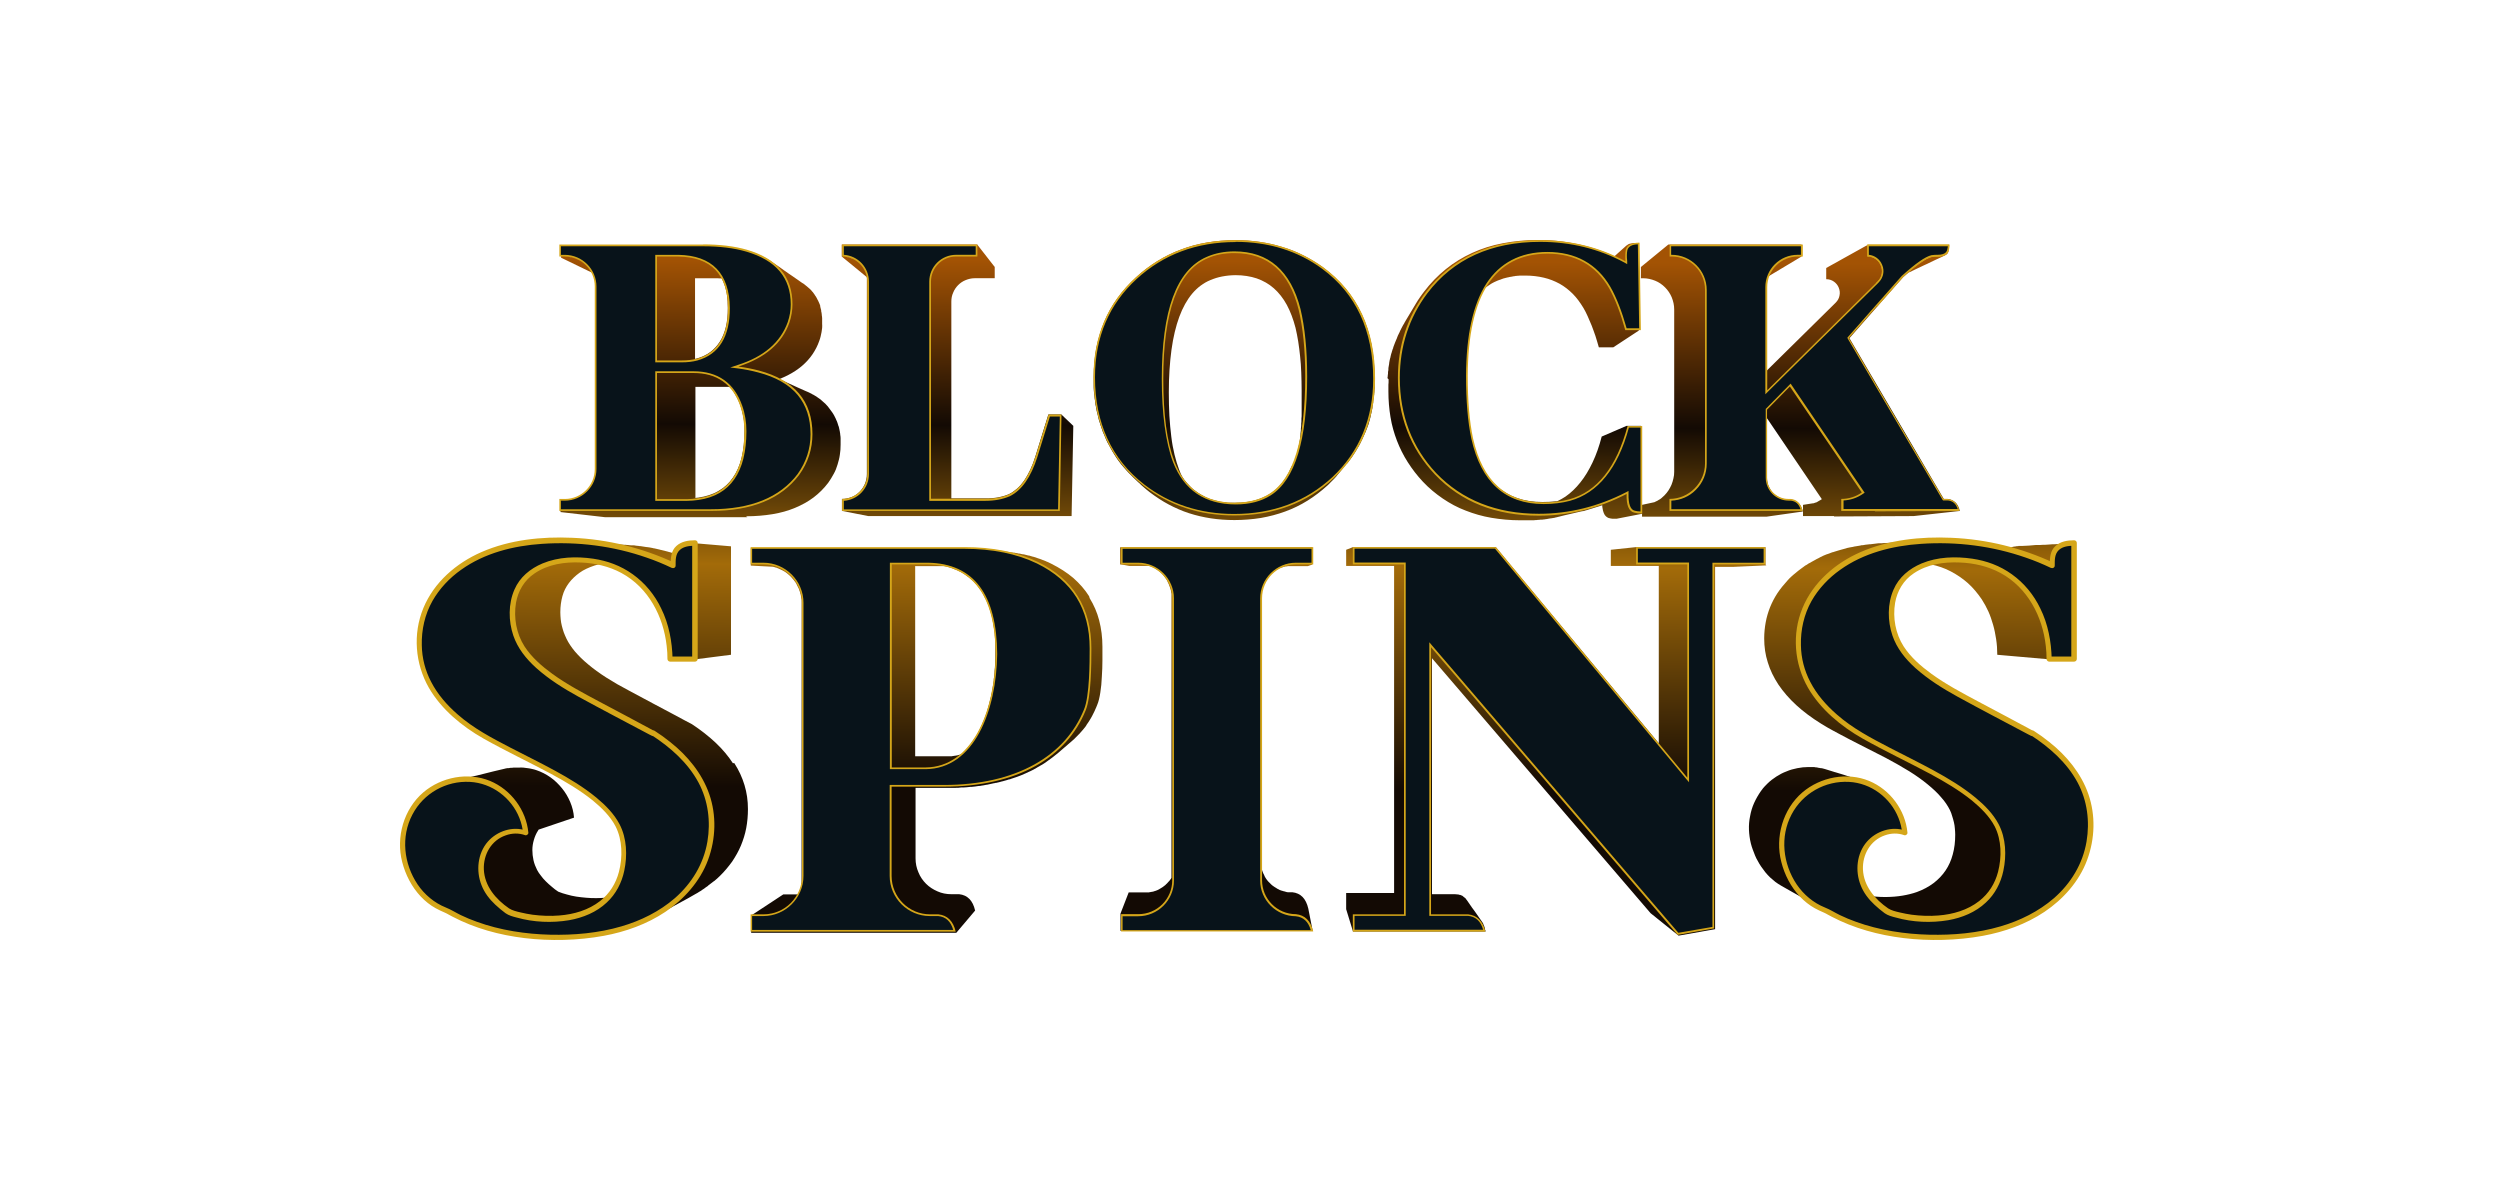
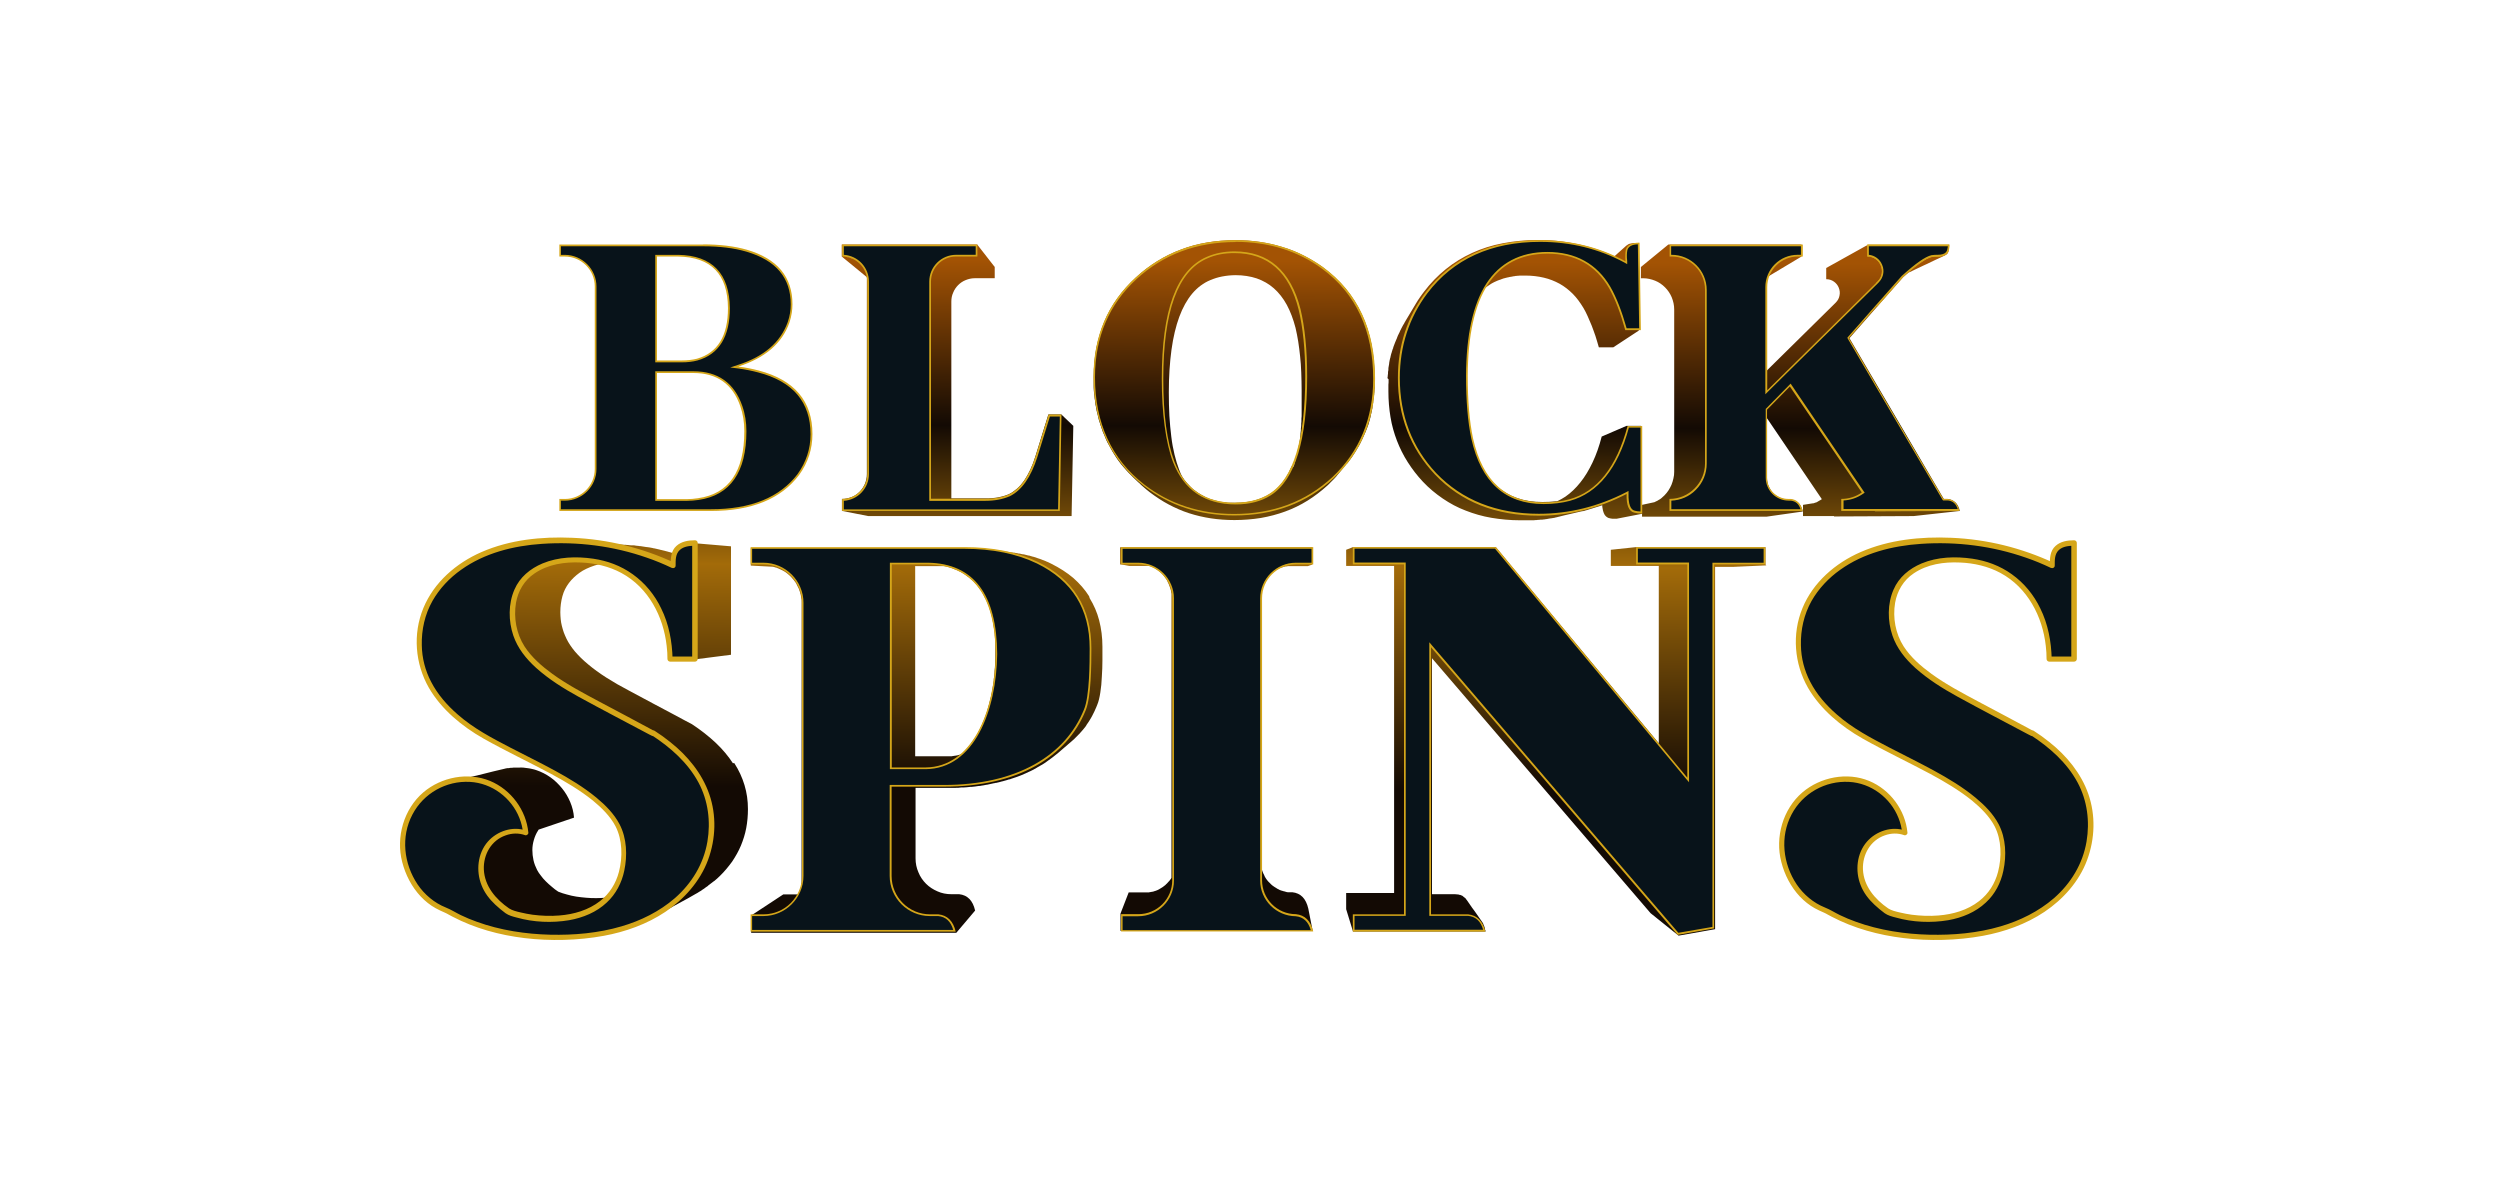
<svg xmlns="http://www.w3.org/2000/svg" width="125" height="60" viewBox="0 0 125 60" fill="none">
-   <path d="M37.301 25.814C37.777 25.814 38.215 25.776 38.624 25.709C39.033 25.642 39.404 25.538 39.747 25.395C40.089 25.252 40.403 25.081 40.679 24.872C40.955 24.663 41.202 24.415 41.411 24.139C41.516 23.997 41.602 23.844 41.687 23.692C41.773 23.54 41.83 23.388 41.878 23.226C41.925 23.064 41.973 22.902 41.992 22.741C42.02 22.579 42.03 22.408 42.03 22.236C42.03 22.151 42.03 22.065 42.03 21.98C42.03 21.951 42.03 21.923 42.03 21.904C42.03 21.846 42.02 21.789 42.011 21.732C42.011 21.704 42.011 21.675 42.001 21.647C42.001 21.599 41.982 21.542 41.973 21.494C41.973 21.466 41.963 21.437 41.954 21.409C41.954 21.39 41.954 21.38 41.944 21.361C41.935 21.323 41.925 21.285 41.906 21.257C41.906 21.238 41.906 21.219 41.887 21.2C41.887 21.2 41.887 21.19 41.887 21.18C41.859 21.104 41.84 21.038 41.801 20.971C41.801 20.971 41.801 20.971 41.801 20.962C41.773 20.895 41.744 20.838 41.706 20.771C41.697 20.752 41.678 20.733 41.668 20.705C41.649 20.676 41.63 20.648 41.611 20.619C41.611 20.61 41.592 20.591 41.583 20.581C41.564 20.562 41.554 20.534 41.535 20.515C41.507 20.477 41.478 20.438 41.45 20.4C41.44 20.391 41.431 20.372 41.421 20.362C41.421 20.362 41.402 20.343 41.402 20.334C41.364 20.296 41.335 20.258 41.297 20.22C41.278 20.201 41.269 20.182 41.25 20.172C41.193 20.125 41.136 20.067 41.078 20.02C41.078 20.02 41.069 20.01 41.059 20.001C41.002 19.953 40.945 19.915 40.888 19.877C40.869 19.858 40.841 19.849 40.822 19.829C40.774 19.801 40.727 19.773 40.679 19.744C40.669 19.744 40.66 19.725 40.641 19.725C40.622 19.725 40.612 19.706 40.593 19.696C40.546 19.668 40.498 19.649 40.441 19.62C40.413 19.611 40.384 19.592 40.355 19.582C40.336 19.582 40.327 19.563 40.308 19.563C40.041 19.449 39.737 19.306 39.423 19.164L38.966 18.954C39.128 18.888 39.28 18.821 39.423 18.745C39.68 18.612 39.908 18.46 40.108 18.288C40.308 18.117 40.479 17.927 40.622 17.718C40.764 17.508 40.879 17.289 40.964 17.042C40.993 16.966 41.012 16.899 41.031 16.823C41.05 16.747 41.059 16.68 41.078 16.604C41.088 16.538 41.097 16.462 41.107 16.395C41.117 16.328 41.107 16.252 41.107 16.186C41.107 16.119 41.107 16.043 41.107 15.976C41.107 15.957 41.107 15.938 41.107 15.919C41.107 15.862 41.097 15.805 41.088 15.748C41.088 15.739 41.088 15.729 41.088 15.72C41.088 15.662 41.069 15.615 41.059 15.558C41.059 15.548 41.059 15.539 41.059 15.529C41.059 15.51 41.059 15.501 41.05 15.482C41.04 15.434 41.021 15.377 41.012 15.33C41.012 15.33 41.012 15.31 41.012 15.301C41.012 15.301 41.012 15.301 41.012 15.291C40.993 15.234 40.974 15.177 40.945 15.12C40.945 15.111 40.936 15.101 40.926 15.082C40.917 15.054 40.907 15.025 40.888 15.006C40.879 14.987 40.869 14.968 40.86 14.949C40.86 14.94 40.841 14.921 40.841 14.911C40.812 14.854 40.783 14.806 40.745 14.759C40.745 14.759 40.745 14.749 40.736 14.74C40.707 14.692 40.669 14.654 40.641 14.607C40.641 14.607 40.631 14.597 40.622 14.588C40.622 14.588 40.612 14.578 40.603 14.569C40.593 14.559 40.584 14.549 40.574 14.53C40.546 14.502 40.517 14.464 40.479 14.435C40.431 14.388 40.384 14.35 40.336 14.312C40.327 14.302 40.308 14.293 40.298 14.283C40.26 14.245 40.213 14.216 40.165 14.178C40.156 14.178 40.146 14.159 40.137 14.159C40.137 14.159 40.137 14.159 40.127 14.159C39.975 14.055 39.794 13.931 39.623 13.807L39.442 13.684C39.356 13.627 39.28 13.569 39.195 13.512L39.09 13.436C39.033 13.398 38.976 13.36 38.928 13.322L38.576 13.084C38.519 13.046 38.472 13.008 38.415 12.98C38.415 12.98 38.405 12.98 38.396 12.97C38.396 12.97 38.377 12.97 38.377 12.961C38.358 12.951 38.348 12.942 38.329 12.932C38.281 12.903 38.234 12.875 38.186 12.856C38.186 12.856 38.177 12.856 38.167 12.847C38.129 12.827 38.091 12.808 38.053 12.789C38.025 12.78 37.996 12.761 37.968 12.751C37.958 12.751 37.939 12.742 37.929 12.732C37.872 12.704 37.806 12.685 37.749 12.656C37.739 12.656 37.72 12.656 37.711 12.647C37.692 12.647 37.682 12.637 37.663 12.628C37.587 12.599 37.501 12.571 37.416 12.552C37.254 12.504 37.092 12.466 36.921 12.437C36.75 12.399 36.578 12.38 36.398 12.352C36.217 12.333 36.027 12.314 35.836 12.304C35.646 12.295 35.446 12.285 35.247 12.285H28.054V12.884L29.643 13.655C29.643 13.655 29.643 13.665 29.643 13.674C29.662 13.712 29.681 13.75 29.7 13.788C29.7 13.798 29.7 13.807 29.71 13.826C29.719 13.855 29.738 13.893 29.748 13.921C29.748 13.921 29.748 13.941 29.748 13.95C29.757 13.988 29.767 14.036 29.776 14.074C29.776 14.083 29.776 14.093 29.776 14.102C29.776 14.14 29.786 14.169 29.795 14.207C29.795 14.216 29.795 14.236 29.795 14.245C29.795 14.293 29.795 14.34 29.795 14.378V23.511C29.795 23.721 29.757 23.911 29.681 24.092C29.605 24.273 29.5 24.434 29.358 24.567C29.215 24.701 29.063 24.815 28.882 24.891C28.701 24.967 28.501 25.005 28.302 25.005H28.026V25.604L30.261 25.861H37.368L37.301 25.814ZM34.771 24.929V19.344H36.474C36.493 19.363 36.512 19.392 36.54 19.411C36.54 19.421 36.559 19.43 36.569 19.439C36.607 19.477 36.636 19.525 36.674 19.573C36.702 19.62 36.731 19.668 36.759 19.715C36.759 19.725 36.778 19.744 36.778 19.753C36.807 19.801 36.835 19.858 36.864 19.906C36.892 19.963 36.911 20.01 36.94 20.067C36.94 20.086 36.95 20.096 36.959 20.115C36.988 20.172 37.007 20.229 37.026 20.296C37.064 20.391 37.092 20.486 37.111 20.591C37.14 20.695 37.159 20.79 37.178 20.895C37.197 21 37.206 21.104 37.216 21.209C37.216 21.314 37.225 21.428 37.225 21.532C37.225 22.037 37.178 22.484 37.083 22.874C36.988 23.264 36.845 23.597 36.645 23.882C36.455 24.158 36.207 24.387 35.922 24.548C35.637 24.72 35.294 24.824 34.914 24.881C34.866 24.881 34.818 24.891 34.771 24.9V24.929ZM36.017 13.921C36.017 13.921 36.065 13.921 36.084 13.921C36.103 13.969 36.131 14.007 36.15 14.055C36.15 14.055 36.15 14.074 36.16 14.083C36.188 14.14 36.207 14.207 36.227 14.264C36.227 14.274 36.236 14.293 36.245 14.302C36.264 14.369 36.284 14.445 36.303 14.521C36.303 14.54 36.303 14.549 36.312 14.569C36.331 14.635 36.341 14.711 36.35 14.778C36.35 14.787 36.35 14.797 36.35 14.816C36.36 14.901 36.369 14.977 36.379 15.063C36.379 15.082 36.379 15.101 36.379 15.12C36.379 15.206 36.388 15.301 36.388 15.396C36.388 15.748 36.36 16.062 36.293 16.338C36.227 16.614 36.131 16.861 35.998 17.071C35.865 17.28 35.703 17.461 35.513 17.603C35.323 17.746 35.094 17.851 34.837 17.927C34.809 17.927 34.78 17.936 34.752 17.946V13.912H35.751C35.836 13.912 35.922 13.912 35.998 13.921H36.017ZM28.872 12.97C28.872 12.97 28.815 12.942 28.787 12.932C28.806 12.932 28.815 12.942 28.834 12.951C28.853 12.951 28.863 12.97 28.882 12.97H28.872ZM28.73 12.913C28.73 12.913 28.663 12.894 28.634 12.884C28.663 12.884 28.701 12.903 28.73 12.913ZM28.568 12.866C28.568 12.866 28.492 12.856 28.463 12.847C28.501 12.847 28.539 12.856 28.568 12.866ZM28.406 12.837C28.406 12.837 28.397 12.837 28.387 12.837C28.387 12.837 28.397 12.837 28.406 12.837Z" fill="url(#paint0_linear_438_12845)" />
  <path d="M36.645 38.161C36.417 37.809 36.131 37.467 35.789 37.143C35.446 36.82 35.047 36.506 34.6 36.211C34.533 36.173 34.419 36.116 34.257 36.03C34.095 35.944 33.877 35.83 33.62 35.688C33.353 35.545 33.049 35.383 32.687 35.193C32.326 35.003 31.917 34.784 31.46 34.536C31.041 34.318 30.661 34.099 30.318 33.88C29.976 33.661 29.672 33.442 29.415 33.224C29.148 33.005 28.929 32.786 28.749 32.577C28.568 32.358 28.425 32.148 28.321 31.93C28.273 31.825 28.225 31.72 28.187 31.616C28.149 31.511 28.121 31.397 28.092 31.292C28.064 31.178 28.045 31.073 28.035 30.959C28.026 30.845 28.016 30.731 28.016 30.617C28.016 30.322 28.054 30.055 28.121 29.808C28.187 29.561 28.302 29.342 28.444 29.152C28.587 28.961 28.768 28.79 28.977 28.638C29.186 28.486 29.443 28.372 29.729 28.276C29.824 28.248 29.919 28.219 30.014 28.2C30.062 28.191 30.1 28.181 30.147 28.172C30.166 28.172 30.185 28.181 30.214 28.191C30.252 28.2 30.299 28.21 30.337 28.229C30.385 28.248 30.433 28.257 30.48 28.276C30.518 28.286 30.556 28.305 30.594 28.314C30.642 28.333 30.689 28.352 30.737 28.372C30.775 28.39 30.813 28.4 30.851 28.419C30.899 28.438 30.937 28.457 30.984 28.476C31.023 28.495 31.061 28.514 31.099 28.533C31.146 28.552 31.184 28.581 31.222 28.6C31.26 28.619 31.289 28.638 31.327 28.657C31.365 28.685 31.413 28.704 31.451 28.733C31.489 28.752 31.517 28.781 31.555 28.8C31.593 28.828 31.631 28.857 31.669 28.885C31.698 28.914 31.736 28.933 31.765 28.961C31.803 28.99 31.841 29.028 31.879 29.056C31.907 29.085 31.936 29.104 31.964 29.133C32.002 29.171 32.04 29.209 32.078 29.237C32.107 29.266 32.136 29.294 32.164 29.323C32.202 29.361 32.24 29.409 32.278 29.447C32.307 29.475 32.326 29.504 32.354 29.532C32.392 29.58 32.431 29.627 32.468 29.675C32.488 29.703 32.507 29.722 32.526 29.751C32.583 29.827 32.64 29.903 32.687 29.989C32.821 30.198 32.935 30.417 33.039 30.645C33.144 30.874 33.23 31.111 33.296 31.359C33.363 31.606 33.42 31.863 33.458 32.129C33.486 32.329 33.505 32.538 33.515 32.748C33.515 32.814 33.515 32.891 33.515 32.967H34.761L36.55 32.738V27.316L34.761 27.163C34.609 27.163 34.476 27.173 34.362 27.201C34.248 27.23 34.143 27.268 34.048 27.316C33.953 27.363 33.886 27.43 33.829 27.506C33.791 27.553 33.762 27.61 33.734 27.677C33.705 27.677 33.677 27.658 33.658 27.658C33.629 27.658 33.591 27.639 33.563 27.629C33.515 27.62 33.468 27.601 33.42 27.591C33.401 27.591 33.382 27.582 33.363 27.572C33.325 27.572 33.287 27.553 33.249 27.544C33.182 27.525 33.115 27.515 33.049 27.496C33.03 27.496 33.001 27.487 32.982 27.477C32.963 27.477 32.954 27.477 32.935 27.468C32.868 27.449 32.801 27.439 32.725 27.42C32.697 27.42 32.659 27.411 32.63 27.401C32.535 27.382 32.44 27.363 32.345 27.354C32.345 27.354 32.335 27.354 32.326 27.354C32.221 27.334 32.126 27.325 32.021 27.306C31.993 27.306 31.955 27.306 31.926 27.296C31.85 27.296 31.784 27.277 31.707 27.268C31.688 27.268 31.679 27.268 31.66 27.268C31.641 27.268 31.612 27.268 31.593 27.268C31.527 27.268 31.46 27.258 31.393 27.249C31.355 27.249 31.317 27.249 31.279 27.239C31.26 27.239 31.232 27.239 31.213 27.239L30.138 27.163C30.138 27.163 30.119 27.163 30.109 27.163L29.567 27.125L29.31 27.106C29.215 27.106 29.129 27.097 29.044 27.087C28.968 27.087 28.891 27.078 28.815 27.068C28.739 27.068 28.654 27.068 28.577 27.059C28.549 27.059 28.52 27.059 28.501 27.059C28.473 27.059 28.444 27.059 28.416 27.059C28.387 27.059 28.359 27.059 28.33 27.059C28.244 27.059 28.168 27.059 28.083 27.059C27.436 27.059 26.827 27.097 26.266 27.182C25.704 27.268 25.172 27.392 24.686 27.563C24.201 27.734 23.754 27.943 23.345 28.191C22.936 28.448 22.574 28.733 22.251 29.076C22.041 29.294 21.861 29.523 21.709 29.761C21.556 29.998 21.423 30.246 21.318 30.503C21.214 30.759 21.138 31.026 21.081 31.311C21.023 31.597 21.005 31.882 21.005 32.177C21.005 32.624 21.071 33.052 21.195 33.461C21.318 33.87 21.509 34.27 21.766 34.651C22.023 35.031 22.336 35.393 22.717 35.735C23.098 36.078 23.545 36.411 24.049 36.724C24.116 36.772 24.23 36.839 24.41 36.934C24.591 37.029 24.82 37.153 25.105 37.305C25.39 37.457 25.733 37.638 26.142 37.847C26.541 38.056 26.998 38.285 27.512 38.551C27.968 38.789 28.387 39.027 28.758 39.265C29.129 39.503 29.462 39.731 29.748 39.969C30.033 40.197 30.271 40.435 30.471 40.663C30.67 40.892 30.823 41.12 30.937 41.339C30.984 41.443 31.023 41.557 31.061 41.662C31.099 41.767 31.127 41.881 31.146 41.986C31.175 42.1 31.184 42.205 31.203 42.319C31.213 42.433 31.222 42.537 31.222 42.652C31.222 42.747 31.222 42.832 31.222 42.918C31.222 42.947 31.222 42.975 31.222 43.004C31.222 43.061 31.222 43.118 31.203 43.175C31.203 43.203 31.203 43.242 31.194 43.27C31.194 43.318 31.175 43.375 31.175 43.422C31.175 43.46 31.165 43.489 31.156 43.517C31.146 43.565 31.137 43.612 31.127 43.651C31.127 43.679 31.108 43.717 31.099 43.746C31.089 43.793 31.07 43.831 31.061 43.879C31.051 43.907 31.041 43.946 31.032 43.974C31.013 44.012 31.003 44.06 30.984 44.098C30.975 44.126 30.956 44.155 30.946 44.183C30.927 44.221 30.908 44.259 30.889 44.297C30.88 44.326 30.861 44.355 30.842 44.383C30.823 44.421 30.794 44.459 30.775 44.497C30.756 44.526 30.747 44.545 30.727 44.573C30.699 44.611 30.67 44.659 30.632 44.697C30.623 44.716 30.604 44.735 30.594 44.754C30.566 44.792 30.537 44.821 30.509 44.859C30.423 44.868 30.328 44.878 30.242 44.887C30.109 44.897 29.976 44.906 29.833 44.906C29.652 44.906 29.481 44.906 29.31 44.887C29.139 44.878 28.977 44.849 28.815 44.83C28.654 44.802 28.501 44.773 28.349 44.726C28.197 44.688 28.054 44.64 27.912 44.583C27.797 44.507 27.693 44.431 27.588 44.336C27.483 44.25 27.379 44.155 27.293 44.069C27.198 43.974 27.112 43.879 27.046 43.784C26.97 43.689 26.903 43.593 26.855 43.498C26.779 43.346 26.713 43.184 26.675 43.013C26.637 42.842 26.618 42.671 26.618 42.499C26.618 42.328 26.646 42.157 26.694 41.995C26.741 41.833 26.808 41.672 26.903 41.529C26.913 41.51 26.922 41.5 26.931 41.481L28.701 40.882C28.682 40.616 28.616 40.349 28.511 40.102C28.406 39.855 28.273 39.626 28.102 39.417C27.93 39.208 27.74 39.017 27.521 38.865C27.303 38.713 27.065 38.589 26.808 38.504C26.741 38.485 26.665 38.456 26.599 38.447C26.523 38.428 26.456 38.418 26.38 38.408C26.304 38.399 26.237 38.389 26.161 38.38C26.085 38.37 26.018 38.38 25.942 38.38C25.885 38.38 25.837 38.38 25.78 38.38C25.78 38.38 25.771 38.38 25.761 38.38C25.752 38.38 25.742 38.38 25.723 38.38C25.685 38.38 25.647 38.38 25.609 38.389C25.6 38.389 25.59 38.389 25.581 38.389C25.581 38.389 25.562 38.389 25.552 38.389C25.514 38.389 25.476 38.399 25.438 38.408C25.428 38.408 25.419 38.408 25.4 38.408C25.4 38.408 25.4 38.408 25.39 38.408C25.39 38.408 25.381 38.408 25.371 38.408C25.324 38.408 25.276 38.428 25.229 38.437C25.057 38.475 24.867 38.523 24.667 38.57L24.515 38.608C24.468 38.618 24.41 38.637 24.363 38.646L24.173 38.694C24.058 38.722 23.944 38.751 23.83 38.779L23.697 38.808C23.63 38.827 23.564 38.837 23.507 38.856L23.354 38.894C23.307 38.903 23.259 38.922 23.202 38.932L22.641 39.065C22.641 39.065 22.641 39.065 22.631 39.065C22.574 39.074 22.517 39.093 22.47 39.112C22.451 39.112 22.432 39.122 22.422 39.132C22.375 39.151 22.327 39.16 22.289 39.179C22.279 39.179 22.27 39.179 22.26 39.189C22.26 39.189 22.26 39.189 22.251 39.189C22.251 39.189 22.241 39.189 22.232 39.189C22.184 39.208 22.127 39.227 22.079 39.255C22.07 39.255 22.061 39.265 22.041 39.274C21.994 39.293 21.946 39.322 21.908 39.341C21.908 39.341 21.889 39.341 21.88 39.35C21.88 39.35 21.861 39.35 21.861 39.36C21.813 39.388 21.766 39.407 21.727 39.436C21.727 39.436 21.709 39.446 21.699 39.455C21.651 39.483 21.604 39.522 21.556 39.55C21.556 39.55 21.556 39.55 21.547 39.55C21.547 39.55 21.528 39.56 21.518 39.569C21.48 39.598 21.442 39.626 21.404 39.655C21.395 39.664 21.375 39.674 21.366 39.693C21.318 39.731 21.271 39.769 21.223 39.816C21.223 39.816 21.223 39.816 21.214 39.826C21.214 39.826 21.214 39.826 21.204 39.836C21.204 39.836 21.204 39.836 21.195 39.845C21.195 39.845 21.195 39.845 21.185 39.855C21.157 39.883 21.128 39.912 21.1 39.94C21.071 39.969 21.043 39.997 21.023 40.026C20.995 40.054 20.976 40.083 20.947 40.121C20.919 40.15 20.9 40.188 20.871 40.216C20.729 40.416 20.605 40.635 20.51 40.853C20.415 41.082 20.338 41.32 20.291 41.557C20.243 41.795 20.224 42.052 20.224 42.29C20.224 42.528 20.262 42.785 20.32 43.023C20.348 43.137 20.377 43.242 20.415 43.356C20.453 43.46 20.491 43.574 20.538 43.67C20.586 43.774 20.634 43.879 20.691 43.974C20.748 44.069 20.805 44.164 20.862 44.259C20.928 44.364 21.005 44.469 21.09 44.564C21.166 44.659 21.261 44.754 21.347 44.84C21.442 44.925 21.537 45.011 21.632 45.078C21.727 45.144 21.842 45.22 21.946 45.287C21.984 45.306 22.023 45.325 22.051 45.344C22.089 45.363 22.127 45.382 22.165 45.401C22.203 45.42 22.241 45.439 22.279 45.449C22.317 45.468 22.355 45.477 22.403 45.496C22.793 45.724 23.193 45.915 23.621 46.086C24.049 46.257 24.486 46.4 24.943 46.505C25.4 46.619 25.875 46.704 26.37 46.761C26.865 46.819 27.379 46.847 27.902 46.847C28.054 46.847 28.206 46.847 28.349 46.847C28.387 46.847 28.435 46.847 28.473 46.847C28.587 46.847 28.701 46.838 28.815 46.828C28.853 46.828 28.882 46.828 28.92 46.828C29.053 46.828 29.177 46.809 29.3 46.8C29.31 46.8 29.32 46.8 29.338 46.8C29.367 46.8 29.396 46.8 29.424 46.79C29.538 46.781 29.643 46.761 29.757 46.752C29.776 46.752 29.805 46.752 29.824 46.752C29.843 46.752 29.862 46.752 29.871 46.752C29.995 46.733 30.119 46.714 30.233 46.695C30.242 46.695 30.252 46.695 30.271 46.695C30.375 46.676 30.48 46.657 30.585 46.628C30.604 46.628 30.623 46.619 30.651 46.609C30.689 46.609 30.718 46.59 30.756 46.581C30.851 46.562 30.946 46.533 31.041 46.505C31.07 46.505 31.099 46.486 31.137 46.476C31.26 46.438 31.375 46.41 31.489 46.371C31.489 46.371 31.498 46.371 31.508 46.371C31.527 46.371 31.536 46.362 31.555 46.352C31.622 46.333 31.688 46.305 31.745 46.286C31.774 46.276 31.803 46.267 31.841 46.248C31.869 46.238 31.907 46.219 31.936 46.21C32.031 46.172 32.126 46.134 32.221 46.086C32.24 46.086 32.25 46.077 32.269 46.067C32.373 46.02 32.478 45.972 32.583 45.915C32.611 45.905 32.64 45.886 32.668 45.867C32.706 45.848 32.744 45.829 32.792 45.801C32.897 45.744 33.011 45.677 33.125 45.61L33.629 45.334C33.886 45.192 34.133 45.059 34.381 44.925L34.714 44.735C34.714 44.735 34.761 44.707 34.78 44.697C34.809 44.678 34.837 44.669 34.866 44.65C34.904 44.63 34.942 44.602 34.971 44.583C34.999 44.564 35.028 44.554 35.056 44.535C35.075 44.526 35.085 44.516 35.104 44.497C35.17 44.459 35.237 44.412 35.294 44.364C35.323 44.345 35.351 44.326 35.38 44.307C35.389 44.307 35.399 44.288 35.408 44.278C35.475 44.231 35.541 44.174 35.608 44.126C35.637 44.107 35.665 44.088 35.694 44.06C35.694 44.06 35.703 44.06 35.713 44.05C35.808 43.974 35.903 43.888 35.989 43.803C36.227 43.574 36.426 43.327 36.607 43.08C36.778 42.823 36.931 42.556 37.045 42.281C37.159 42.005 37.254 41.71 37.311 41.405C37.368 41.101 37.397 40.787 37.397 40.454C37.397 40.035 37.34 39.636 37.225 39.255C37.111 38.875 36.94 38.504 36.712 38.152L36.645 38.161Z" fill="url(#paint1_linear_438_12845)" />
  <path d="M88.276 28.221V27.355H81.807L80.541 27.489V28.297H82.939V37.164L74.795 27.355H67.65L67.308 27.489V28.297H69.705V44.651H67.308V45.46L67.65 46.573H74.281C74.281 46.573 74.262 46.488 74.243 46.45C74.243 46.45 74.243 46.44 74.243 46.431C74.243 46.431 74.243 46.421 74.243 46.411C74.234 46.373 74.215 46.335 74.205 46.297C74.196 46.269 74.177 46.24 74.167 46.212C74.167 46.212 74.167 46.193 74.158 46.193C74.158 46.193 74.158 46.193 74.158 46.183C74.158 46.183 74.158 46.183 74.158 46.174C74.139 46.145 74.12 46.117 74.101 46.088C74.053 46.021 74.005 45.945 73.948 45.869L73.844 45.717C73.768 45.612 73.701 45.508 73.625 45.413L73.596 45.374C73.558 45.327 73.52 45.27 73.492 45.222L73.34 45.003C73.32 44.984 73.302 44.956 73.292 44.937C73.292 44.937 73.282 44.927 73.273 44.918C73.273 44.908 73.254 44.899 73.244 44.889C73.244 44.889 73.235 44.889 73.225 44.88C73.225 44.88 73.225 44.88 73.225 44.87C73.225 44.87 73.225 44.87 73.216 44.87C73.206 44.861 73.187 44.842 73.168 44.832C73.168 44.832 73.159 44.823 73.149 44.813C73.13 44.794 73.111 44.785 73.083 44.775C73.064 44.766 73.045 44.756 73.016 44.747H72.997C72.978 44.747 72.959 44.737 72.94 44.727C72.94 44.727 72.94 44.727 72.93 44.727C72.93 44.727 72.921 44.727 72.911 44.727C72.892 44.727 72.873 44.718 72.854 44.718C72.854 44.718 72.835 44.718 72.826 44.718C72.797 44.718 72.769 44.709 72.74 44.709H71.599V32.911L82.53 45.66L83.928 46.782L85.755 46.459V28.345H86.63L88.314 28.269L88.276 28.221Z" fill="url(#paint2_linear_438_12845)" />
  <path d="M54.455 29.811C54.245 29.479 53.979 29.174 53.665 28.898C53.351 28.632 52.98 28.394 52.562 28.185C52.495 28.156 52.428 28.118 52.362 28.09C52.343 28.09 52.314 28.07 52.295 28.061C52.248 28.042 52.2 28.023 52.152 28.004C52.143 28.004 52.133 28.004 52.124 27.994C52.105 27.994 52.095 27.985 52.076 27.975C52.029 27.956 51.981 27.937 51.943 27.928C51.915 27.928 51.886 27.909 51.858 27.899C51.838 27.899 51.829 27.89 51.81 27.88C51.781 27.871 51.743 27.861 51.715 27.852C51.696 27.852 51.677 27.842 51.658 27.833C51.658 27.833 51.648 27.833 51.639 27.833C51.572 27.814 51.505 27.795 51.448 27.776C51.439 27.776 51.429 27.776 51.42 27.776C51.344 27.757 51.268 27.738 51.191 27.718C51.191 27.718 51.182 27.718 51.172 27.718C51.154 27.718 51.134 27.718 51.115 27.709C51.077 27.709 51.03 27.69 50.992 27.68C50.982 27.68 50.963 27.68 50.954 27.68C50.925 27.68 50.897 27.671 50.868 27.661C50.821 27.661 50.763 27.642 50.716 27.633C50.697 27.633 50.687 27.633 50.668 27.633L50.459 27.604C50.373 27.595 50.278 27.576 50.183 27.557L50.059 27.538C49.983 27.528 49.917 27.519 49.85 27.509C49.841 27.509 49.831 27.509 49.812 27.509C49.698 27.49 49.593 27.481 49.479 27.462C49.479 27.462 49.479 27.462 49.469 27.462C49.46 27.462 49.45 27.462 49.431 27.462C49.374 27.462 49.317 27.452 49.26 27.443C49.213 27.443 49.156 27.443 49.108 27.433C49.099 27.433 49.08 27.433 49.07 27.433C49.07 27.433 49.06 27.433 49.051 27.433C48.937 27.433 48.813 27.414 48.699 27.414C48.689 27.414 48.68 27.414 48.67 27.414C48.651 27.414 48.642 27.414 48.623 27.414C48.499 27.414 48.375 27.414 48.242 27.414H37.539V28.28L38.633 28.337C38.633 28.337 38.633 28.337 38.643 28.337C38.7 28.346 38.748 28.365 38.805 28.384C38.805 28.384 38.814 28.384 38.824 28.384C38.871 28.404 38.909 28.422 38.957 28.442C38.985 28.451 39.014 28.47 39.042 28.48C39.071 28.489 39.09 28.508 39.119 28.518C39.147 28.537 39.176 28.546 39.204 28.565C39.233 28.584 39.252 28.594 39.28 28.613C39.309 28.632 39.328 28.651 39.356 28.67C39.376 28.689 39.404 28.708 39.423 28.727C39.452 28.746 39.471 28.774 39.499 28.794C39.518 28.813 39.537 28.832 39.556 28.851C39.575 28.87 39.604 28.898 39.623 28.927C39.642 28.946 39.661 28.965 39.68 28.993C39.699 29.022 39.718 29.041 39.737 29.07C39.756 29.088 39.766 29.117 39.785 29.136C39.804 29.165 39.823 29.193 39.832 29.222C39.842 29.241 39.861 29.269 39.87 29.298C39.889 29.326 39.899 29.355 39.918 29.393C39.927 29.422 39.946 29.441 39.956 29.469C39.956 29.469 39.956 29.479 39.956 29.488C39.975 29.536 39.994 29.593 40.013 29.64C40.013 29.64 40.013 29.65 40.013 29.659C40.032 29.716 40.041 29.764 40.051 29.821C40.051 29.821 40.051 29.821 40.051 29.831C40.06 29.888 40.07 29.945 40.08 30.002C40.08 30.059 40.08 30.125 40.08 30.183V43.835C40.08 43.835 40.08 43.911 40.08 43.949C40.08 43.958 40.08 43.968 40.08 43.987C40.08 44.016 40.08 44.035 40.08 44.063C40.08 44.073 40.08 44.092 40.08 44.101C40.08 44.13 40.08 44.149 40.07 44.177C40.07 44.187 40.07 44.196 40.07 44.215C40.07 44.244 40.06 44.272 40.051 44.31C40.051 44.31 40.051 44.32 40.051 44.33C40.051 44.367 40.032 44.396 40.022 44.434C40.022 44.444 40.022 44.453 40.013 44.463C40.013 44.491 39.994 44.51 39.984 44.539C39.984 44.548 39.984 44.558 39.975 44.577C39.975 44.596 39.965 44.605 39.956 44.624C39.946 44.653 39.927 44.681 39.908 44.719C39.861 44.719 39.813 44.719 39.766 44.719H39.166L37.558 45.776V46.641H47.814L48.756 45.528C48.727 45.404 48.689 45.29 48.642 45.195C48.594 45.1 48.537 45.014 48.471 44.948C48.404 44.881 48.328 44.824 48.242 44.786C48.157 44.748 48.062 44.719 47.957 44.71H47.567C47.319 44.71 47.082 44.663 46.872 44.567C46.654 44.472 46.463 44.349 46.301 44.187C46.14 44.025 46.007 43.835 45.921 43.616C45.826 43.397 45.778 43.169 45.778 42.921V39.392H47.253C47.386 39.392 47.519 39.392 47.652 39.392C47.691 39.392 47.728 39.392 47.776 39.392C47.871 39.392 47.966 39.392 48.062 39.373C48.099 39.373 48.147 39.373 48.185 39.373C48.29 39.373 48.395 39.354 48.509 39.344C48.528 39.344 48.547 39.344 48.575 39.344C48.699 39.335 48.823 39.316 48.946 39.297C48.946 39.297 48.965 39.297 48.975 39.297C48.994 39.297 49.022 39.297 49.041 39.287C49.127 39.278 49.222 39.259 49.308 39.24C49.346 39.24 49.384 39.23 49.422 39.221C49.508 39.202 49.603 39.182 49.688 39.163C49.717 39.163 49.745 39.154 49.774 39.145C49.774 39.145 49.793 39.145 49.803 39.145C49.907 39.126 50.002 39.097 50.107 39.068C50.136 39.068 50.154 39.059 50.183 39.049C50.269 39.03 50.354 39.002 50.44 38.973C50.459 38.973 50.468 38.973 50.487 38.964C50.507 38.964 50.526 38.954 50.545 38.945C50.621 38.916 50.697 38.897 50.773 38.869C50.801 38.859 50.83 38.85 50.858 38.84C50.963 38.802 51.058 38.764 51.154 38.726C51.163 38.726 51.182 38.716 51.191 38.707C51.277 38.669 51.363 38.631 51.439 38.593C51.467 38.583 51.496 38.564 51.525 38.555C51.591 38.526 51.658 38.488 51.724 38.45C51.743 38.45 51.762 38.431 51.781 38.421C51.791 38.421 51.8 38.412 51.81 38.402C51.829 38.402 51.838 38.383 51.858 38.374C51.924 38.336 51.991 38.298 52.057 38.26C52.057 38.26 52.067 38.26 52.076 38.25C52.162 38.203 52.248 38.146 52.324 38.089C52.352 38.069 52.371 38.06 52.39 38.041C52.447 38.003 52.504 37.955 52.562 37.917C52.59 37.898 52.609 37.879 52.638 37.86C52.695 37.813 52.761 37.765 52.818 37.717C52.828 37.708 52.847 37.698 52.856 37.689L53.475 37.156C53.541 37.099 53.617 37.032 53.684 36.975C53.703 36.956 53.722 36.947 53.732 36.928C53.779 36.88 53.836 36.823 53.884 36.776C53.893 36.766 53.903 36.757 53.912 36.747C53.912 36.747 53.922 36.728 53.931 36.728C53.941 36.718 53.95 36.709 53.96 36.7C54.008 36.642 54.055 36.585 54.112 36.528C54.112 36.528 54.122 36.509 54.131 36.509C54.179 36.443 54.236 36.386 54.283 36.319C54.283 36.309 54.303 36.3 54.303 36.29C54.303 36.281 54.322 36.271 54.322 36.252C54.36 36.195 54.407 36.129 54.445 36.072C54.455 36.053 54.464 36.043 54.474 36.024C54.521 35.948 54.569 35.872 54.607 35.796C54.607 35.796 54.607 35.786 54.617 35.777C54.617 35.767 54.626 35.748 54.636 35.739C54.673 35.672 54.702 35.615 54.731 35.548C54.74 35.529 54.75 35.501 54.759 35.482C54.797 35.396 54.835 35.32 54.864 35.234C54.93 35.082 54.978 34.873 55.016 34.626C55.054 34.388 55.083 34.112 55.092 33.836C55.111 33.56 55.121 33.284 55.121 33.018C55.121 32.761 55.121 32.523 55.121 32.333C55.121 31.866 55.064 31.429 54.959 31.02C54.854 30.611 54.693 30.249 54.483 29.907L54.455 29.811ZM45.74 28.308H47.167C47.167 28.308 47.196 28.308 47.215 28.308C47.243 28.308 47.281 28.327 47.31 28.327C47.339 28.327 47.358 28.337 47.386 28.346C47.415 28.346 47.453 28.365 47.481 28.375C47.51 28.375 47.529 28.384 47.557 28.394C47.586 28.404 47.624 28.413 47.652 28.432C47.671 28.432 47.7 28.451 47.719 28.461C47.757 28.47 47.786 28.489 47.824 28.499C47.843 28.499 47.862 28.518 47.881 28.527C47.919 28.546 47.966 28.565 48.004 28.584C48.004 28.584 48.023 28.584 48.033 28.594C48.081 28.622 48.128 28.651 48.176 28.679C48.185 28.679 48.204 28.698 48.214 28.708C48.252 28.727 48.28 28.756 48.309 28.774C48.328 28.784 48.347 28.803 48.356 28.813C48.385 28.832 48.413 28.851 48.442 28.87C48.461 28.889 48.48 28.898 48.499 28.917C48.528 28.936 48.547 28.955 48.575 28.984C48.594 29.003 48.613 29.022 48.632 29.031C48.651 29.05 48.68 29.079 48.699 29.098C48.718 29.117 48.737 29.136 48.746 29.155C48.766 29.174 48.785 29.203 48.813 29.222C48.832 29.241 48.842 29.26 48.861 29.279C48.88 29.307 48.899 29.326 48.918 29.355C48.937 29.374 48.946 29.393 48.965 29.422C48.984 29.45 49.003 29.469 49.022 29.498C49.041 29.517 49.051 29.545 49.07 29.564C49.089 29.593 49.108 29.621 49.117 29.64C49.127 29.659 49.146 29.688 49.156 29.716C49.175 29.745 49.184 29.773 49.203 29.802C49.213 29.831 49.232 29.85 49.241 29.878C49.26 29.907 49.27 29.935 49.289 29.964C49.298 29.992 49.317 30.021 49.327 30.04C49.336 30.068 49.355 30.097 49.365 30.135C49.374 30.163 49.384 30.192 49.403 30.221C49.412 30.249 49.431 30.287 49.441 30.316C49.45 30.344 49.46 30.373 49.469 30.401C49.479 30.439 49.489 30.468 49.498 30.506C49.498 30.535 49.517 30.563 49.527 30.601C49.536 30.639 49.546 30.668 49.555 30.706C49.555 30.734 49.574 30.772 49.584 30.801C49.584 30.839 49.603 30.877 49.612 30.915C49.612 30.944 49.631 30.982 49.631 31.01C49.631 31.048 49.65 31.086 49.65 31.124C49.65 31.153 49.66 31.191 49.669 31.229C49.669 31.267 49.679 31.315 49.688 31.353C49.688 31.391 49.698 31.419 49.707 31.457C49.707 31.495 49.717 31.543 49.726 31.591C49.726 31.629 49.726 31.657 49.736 31.695C49.736 31.743 49.736 31.79 49.745 31.838C49.745 31.876 49.745 31.904 49.755 31.943C49.755 31.99 49.755 32.047 49.764 32.095C49.764 32.123 49.764 32.161 49.764 32.19C49.764 32.247 49.764 32.304 49.764 32.361C49.764 32.39 49.764 32.418 49.764 32.447C49.764 32.532 49.764 32.628 49.764 32.713C49.764 32.846 49.764 32.97 49.755 33.103C49.755 33.132 49.755 33.16 49.755 33.189C49.755 33.313 49.736 33.436 49.726 33.56C49.726 33.579 49.726 33.598 49.726 33.617C49.717 33.731 49.707 33.845 49.688 33.95C49.688 33.978 49.688 33.998 49.688 34.026C49.669 34.15 49.65 34.264 49.631 34.388C49.631 34.416 49.631 34.435 49.622 34.464C49.603 34.568 49.584 34.683 49.555 34.787C49.555 34.806 49.555 34.816 49.546 34.835C49.517 34.949 49.489 35.063 49.46 35.177C49.46 35.206 49.45 35.225 49.441 35.253C49.412 35.367 49.374 35.482 49.346 35.586C49.346 35.586 49.346 35.586 49.346 35.596C49.308 35.7 49.27 35.805 49.232 35.91C49.222 35.938 49.213 35.976 49.194 36.005C49.194 36.024 49.175 36.053 49.165 36.072C49.146 36.119 49.127 36.167 49.108 36.214C49.108 36.233 49.089 36.252 49.08 36.271C49.051 36.338 49.022 36.395 48.994 36.462C48.994 36.462 48.994 36.481 48.984 36.481C48.956 36.538 48.927 36.585 48.899 36.642C48.889 36.661 48.88 36.68 48.87 36.7C48.851 36.737 48.823 36.785 48.794 36.823C48.785 36.842 48.775 36.861 48.756 36.88C48.727 36.928 48.699 36.966 48.67 37.004C48.67 37.013 48.651 37.032 48.642 37.042C48.604 37.099 48.566 37.147 48.528 37.204C48.528 37.213 48.509 37.223 48.499 37.242C48.471 37.28 48.442 37.318 48.404 37.356C48.395 37.375 48.375 37.385 48.366 37.404C48.337 37.432 48.309 37.47 48.28 37.499C48.271 37.518 48.252 37.527 48.242 37.546C48.204 37.584 48.166 37.622 48.128 37.66C48.128 37.66 48.119 37.67 48.109 37.679C48.099 37.689 48.081 37.698 48.071 37.717C48.071 37.717 48.062 37.717 48.052 37.717C48.014 37.727 47.985 37.736 47.947 37.746C47.928 37.746 47.9 37.755 47.881 37.765C47.843 37.765 47.805 37.784 47.776 37.784C47.757 37.784 47.728 37.784 47.709 37.794C47.671 37.794 47.633 37.803 47.586 37.813C47.567 37.813 47.548 37.813 47.529 37.813C47.472 37.813 47.405 37.813 47.348 37.813H45.759V28.318L45.74 28.308ZM38.31 45.709C38.31 45.709 38.224 45.709 38.177 45.709C38.224 45.709 38.262 45.709 38.31 45.709ZM39.119 45.471C39.119 45.471 39.09 45.49 39.071 45.5C39.09 45.5 39.1 45.481 39.119 45.471ZM38.957 45.547C38.957 45.547 38.938 45.557 38.928 45.566C38.928 45.566 38.919 45.566 38.909 45.566C38.928 45.566 38.947 45.547 38.957 45.547ZM38.881 45.585C38.881 45.585 38.814 45.614 38.776 45.623C38.814 45.614 38.852 45.595 38.881 45.585ZM38.757 45.623C38.757 45.623 38.671 45.642 38.633 45.661C38.671 45.652 38.719 45.642 38.757 45.623ZM38.605 45.671C38.605 45.671 38.529 45.69 38.481 45.69C38.519 45.69 38.557 45.671 38.605 45.671ZM38.472 45.69C38.472 45.69 38.386 45.7 38.339 45.709C38.386 45.709 38.424 45.709 38.472 45.69Z" fill="url(#paint3_linear_438_12845)" />
-   <path d="M104.373 39.95C104.25 39.541 104.069 39.142 103.831 38.761C103.593 38.381 103.289 38.019 102.918 37.677C102.556 37.334 102.128 37.001 101.643 36.687C101.576 36.649 101.453 36.583 101.272 36.487C101.101 36.392 100.872 36.269 100.587 36.126C100.311 35.974 99.978 35.802 99.588 35.593C99.198 35.384 98.76 35.156 98.275 34.889C97.828 34.651 97.419 34.423 97.057 34.185C96.696 33.947 96.372 33.719 96.087 33.491C95.811 33.262 95.564 33.024 95.373 32.796C95.174 32.568 95.021 32.33 94.907 32.102C94.85 31.987 94.812 31.873 94.764 31.759C94.717 31.645 94.688 31.531 94.66 31.407C94.631 31.293 94.612 31.169 94.603 31.055C94.593 30.941 94.584 30.817 94.584 30.694C94.584 30.38 94.622 30.094 94.698 29.828C94.774 29.571 94.888 29.333 95.04 29.124C95.193 28.915 95.383 28.734 95.611 28.581C95.84 28.429 96.106 28.296 96.41 28.201C96.41 28.201 96.41 28.201 96.42 28.201C96.458 28.201 96.505 28.21 96.544 28.22C96.905 28.296 97.238 28.41 97.543 28.572C97.847 28.734 98.132 28.924 98.389 29.152C98.646 29.381 98.874 29.657 99.084 29.961C99.207 30.151 99.322 30.361 99.417 30.57C99.512 30.779 99.588 31.008 99.654 31.236C99.721 31.464 99.769 31.712 99.807 31.959C99.845 32.206 99.864 32.473 99.864 32.739L102.471 32.967H103.717V27.174C103.717 27.174 103.698 27.174 103.679 27.174C103.66 27.174 103.66 27.174 103.641 27.174C103.631 27.174 103.622 27.174 103.612 27.174H103.593H103.451L102.727 27.212C102.661 27.212 102.585 27.212 102.518 27.221L102.252 27.24C102.166 27.24 102.09 27.24 102.004 27.25H101.795C101.557 27.278 101.319 27.288 101.101 27.297H100.92C100.92 27.297 100.92 27.307 100.91 27.307C100.853 27.307 100.806 27.307 100.749 27.326C100.72 27.326 100.701 27.326 100.673 27.335C100.653 27.335 100.625 27.345 100.606 27.354C100.558 27.364 100.52 27.383 100.482 27.402C100.482 27.402 100.473 27.402 100.463 27.402C100.435 27.411 100.416 27.43 100.387 27.44C100.235 27.402 100.083 27.364 99.93 27.326C99.464 27.221 98.989 27.145 98.513 27.088C98.037 27.04 97.552 27.012 97.057 27.012C96.972 27.012 96.896 27.012 96.81 27.012C96.734 27.012 96.658 27.012 96.582 27.012C96.582 27.012 96.582 27.012 96.572 27.012C96.496 27.012 96.41 27.012 96.334 27.021C96.268 27.021 96.201 27.021 96.135 27.031C96.135 27.031 96.125 27.031 96.115 27.031C96.115 27.031 96.115 27.031 96.106 27.031C96.049 27.031 96.001 27.031 95.944 27.04H95.773C95.64 27.059 95.497 27.069 95.354 27.078L95.135 27.097C94.983 27.107 94.822 27.116 94.669 27.126L94.251 27.154C94.194 27.154 94.137 27.154 94.079 27.164H93.918C93.785 27.183 93.661 27.192 93.528 27.212C93.49 27.212 93.452 27.212 93.413 27.221C93.318 27.23 93.233 27.24 93.147 27.259C93.138 27.259 93.119 27.259 93.109 27.259C93.071 27.259 93.043 27.269 93.014 27.278C92.938 27.288 92.862 27.307 92.786 27.316C92.738 27.316 92.691 27.335 92.643 27.345C92.605 27.345 92.567 27.364 92.529 27.364C92.491 27.364 92.462 27.383 92.434 27.383C92.386 27.392 92.338 27.402 92.291 27.421C92.224 27.44 92.148 27.459 92.082 27.478C92.034 27.487 91.996 27.506 91.948 27.516C91.872 27.535 91.806 27.564 91.73 27.582C91.701 27.592 91.672 27.602 91.644 27.611H91.625C91.53 27.649 91.435 27.678 91.34 27.716C91.33 27.716 91.32 27.716 91.311 27.725C91.206 27.763 91.111 27.811 91.016 27.858C90.987 27.878 90.959 27.887 90.93 27.906C90.864 27.934 90.797 27.973 90.731 28.011C90.693 28.03 90.664 28.049 90.626 28.068C90.569 28.096 90.512 28.134 90.455 28.163C90.436 28.163 90.426 28.182 90.407 28.191C90.388 28.201 90.369 28.22 90.35 28.23C90.322 28.248 90.293 28.267 90.264 28.277C90.236 28.296 90.217 28.315 90.188 28.334C90.15 28.363 90.122 28.382 90.084 28.41C90.036 28.448 89.979 28.486 89.931 28.524C89.903 28.553 89.865 28.572 89.836 28.601C89.779 28.648 89.732 28.686 89.675 28.734C89.646 28.753 89.627 28.781 89.599 28.8C89.522 28.867 89.446 28.943 89.38 29.019C89.189 29.228 89.018 29.438 88.866 29.666C88.723 29.885 88.6 30.123 88.504 30.361C88.409 30.598 88.333 30.855 88.286 31.112C88.238 31.369 88.21 31.645 88.21 31.921C88.21 32.339 88.267 32.739 88.39 33.12C88.504 33.5 88.685 33.871 88.923 34.233C89.161 34.585 89.456 34.927 89.808 35.251C90.16 35.574 90.578 35.888 91.054 36.183C91.111 36.221 91.225 36.288 91.387 36.383C91.549 36.478 91.768 36.592 92.034 36.735C92.3 36.877 92.624 37.049 93.004 37.239C93.376 37.429 93.804 37.648 94.289 37.895C94.717 38.124 95.107 38.343 95.459 38.561C95.811 38.78 96.115 38.999 96.382 39.218C96.648 39.437 96.876 39.646 97.057 39.865C97.248 40.074 97.39 40.293 97.495 40.502C97.543 40.597 97.581 40.702 97.609 40.807C97.647 40.911 97.666 41.006 97.695 41.111C97.723 41.216 97.733 41.32 97.742 41.416C97.752 41.52 97.761 41.625 97.761 41.73C97.761 42.091 97.723 42.414 97.638 42.719C97.561 43.014 97.438 43.29 97.276 43.528C97.114 43.765 96.915 43.975 96.677 44.156C96.439 44.336 96.153 44.488 95.84 44.603C95.725 44.641 95.611 44.679 95.487 44.707C95.364 44.736 95.24 44.764 95.117 44.783C94.993 44.802 94.86 44.821 94.726 44.831C94.593 44.84 94.46 44.85 94.317 44.85C94.137 44.85 93.965 44.85 93.794 44.831C93.737 44.831 93.68 44.821 93.623 44.812C93.594 44.783 93.566 44.745 93.547 44.717C93.471 44.612 93.394 44.508 93.347 44.412C93.261 44.251 93.195 44.079 93.157 43.899C93.119 43.718 93.09 43.537 93.1 43.356C93.109 43.176 93.128 42.995 93.176 42.814C93.223 42.643 93.299 42.471 93.404 42.319C93.48 42.205 93.575 42.091 93.68 41.996C93.785 41.901 93.899 41.815 94.022 41.748C94.146 41.682 94.279 41.625 94.412 41.596C94.546 41.568 94.688 41.539 94.831 41.539C94.869 41.539 94.917 41.539 94.955 41.539C94.993 41.539 95.04 41.539 95.078 41.558C95.117 41.558 95.164 41.577 95.202 41.587C95.24 41.596 95.288 41.606 95.326 41.625C95.307 41.339 95.231 41.063 95.126 40.797C95.021 40.531 94.869 40.283 94.688 40.065C94.508 39.836 94.298 39.646 94.07 39.475C93.832 39.313 93.575 39.18 93.309 39.085C93.309 39.085 93.309 39.085 93.299 39.085C93.29 39.085 93.299 39.085 93.29 39.085C93.29 39.085 93.29 39.085 93.28 39.085C93.271 39.085 93.28 39.085 93.271 39.085C93.128 39.037 92.976 38.989 92.814 38.942L92.367 38.799C92.31 38.78 92.253 38.761 92.196 38.742L91.758 38.609C91.758 38.609 91.73 38.609 91.72 38.599L91.263 38.457C91.263 38.457 91.197 38.438 91.159 38.428C91.13 38.428 91.111 38.409 91.083 38.409C91.083 38.409 91.073 38.409 91.064 38.409C91.064 38.409 91.054 38.409 91.045 38.409C91.007 38.409 90.969 38.39 90.93 38.39C90.902 38.39 90.883 38.381 90.854 38.371C90.854 38.371 90.854 38.371 90.845 38.371C90.845 38.371 90.845 38.371 90.835 38.371C90.788 38.371 90.75 38.362 90.702 38.352C90.683 38.352 90.655 38.352 90.635 38.352C90.569 38.352 90.493 38.352 90.426 38.352C90.236 38.352 90.046 38.371 89.865 38.409C89.675 38.447 89.494 38.495 89.323 38.571C89.142 38.638 88.98 38.723 88.818 38.828C88.657 38.932 88.504 39.047 88.371 39.18C88.371 39.18 88.371 39.18 88.362 39.189C88.362 39.189 88.362 39.189 88.352 39.199C88.352 39.199 88.352 39.199 88.343 39.208C88.343 39.208 88.343 39.208 88.333 39.218C88.305 39.246 88.286 39.275 88.257 39.294C88.229 39.322 88.21 39.351 88.181 39.38C88.152 39.408 88.133 39.437 88.114 39.465C88.095 39.494 88.067 39.522 88.048 39.551C87.915 39.741 87.8 39.941 87.705 40.15C87.61 40.359 87.544 40.588 87.505 40.807C87.458 41.035 87.439 41.263 87.448 41.492C87.458 41.72 87.487 41.948 87.544 42.177C87.572 42.281 87.601 42.386 87.639 42.481C87.677 42.586 87.715 42.681 87.753 42.776C87.791 42.871 87.838 42.966 87.896 43.061C87.943 43.157 88 43.242 88.057 43.328C88.124 43.423 88.191 43.518 88.267 43.613C88.343 43.708 88.419 43.784 88.504 43.87C88.59 43.946 88.676 44.022 88.771 44.098C88.866 44.165 88.961 44.232 89.066 44.289L89.618 44.603C90.055 44.85 90.531 45.116 90.921 45.326C90.94 45.326 90.95 45.345 90.969 45.354C90.978 45.354 90.987 45.364 91.007 45.373C91.007 45.373 91.007 45.373 91.016 45.373C91.016 45.373 91.016 45.373 91.026 45.373C91.045 45.373 91.064 45.392 91.083 45.402C91.092 45.402 91.111 45.411 91.121 45.421C91.14 45.43 91.168 45.44 91.187 45.449C91.197 45.449 91.206 45.459 91.225 45.468C91.254 45.478 91.292 45.497 91.33 45.506C91.387 45.535 91.444 45.563 91.492 45.592C91.52 45.602 91.539 45.621 91.568 45.63C91.615 45.659 91.663 45.678 91.711 45.706C91.758 45.735 91.815 45.763 91.863 45.782C91.91 45.801 91.958 45.83 92.005 45.849C92.063 45.877 92.11 45.897 92.167 45.925C92.215 45.944 92.262 45.973 92.31 45.992C92.367 46.011 92.415 46.039 92.472 46.058C92.5 46.068 92.529 46.087 92.557 46.096C92.576 46.096 92.595 46.115 92.614 46.115C92.633 46.115 92.652 46.134 92.681 46.144C92.719 46.153 92.748 46.172 92.786 46.182C92.833 46.201 92.89 46.22 92.938 46.239C92.995 46.258 93.052 46.277 93.109 46.296C93.157 46.315 93.214 46.334 93.261 46.344C93.318 46.363 93.376 46.382 93.433 46.401C93.48 46.42 93.537 46.429 93.585 46.448C93.642 46.467 93.709 46.477 93.766 46.496C93.804 46.505 93.842 46.515 93.88 46.524C93.899 46.524 93.908 46.524 93.927 46.534C93.946 46.534 93.956 46.534 93.975 46.543C94.022 46.553 94.07 46.562 94.118 46.572C94.175 46.581 94.222 46.6 94.279 46.61C94.346 46.62 94.403 46.639 94.47 46.648C94.527 46.658 94.574 46.667 94.631 46.677C94.698 46.686 94.764 46.696 94.822 46.705C94.879 46.705 94.926 46.724 94.983 46.734C95.05 46.734 95.117 46.753 95.183 46.762C95.231 46.762 95.278 46.772 95.316 46.781H95.335C95.335 46.781 95.354 46.781 95.364 46.781C95.421 46.781 95.487 46.791 95.554 46.8C95.611 46.8 95.659 46.81 95.716 46.819C95.792 46.819 95.868 46.829 95.944 46.838C95.992 46.838 96.039 46.838 96.096 46.848C96.182 46.848 96.268 46.848 96.353 46.857C96.391 46.857 96.439 46.857 96.477 46.857C96.601 46.857 96.734 46.857 96.867 46.857C97.543 46.857 98.18 46.81 98.779 46.724C99.379 46.639 99.94 46.505 100.463 46.334C100.986 46.163 101.462 45.944 101.909 45.687C102.347 45.43 102.756 45.126 103.118 44.774C103.365 44.526 103.584 44.27 103.774 43.994C103.964 43.718 104.116 43.432 104.24 43.138C104.364 42.843 104.459 42.529 104.526 42.196C104.592 41.872 104.621 41.53 104.621 41.178C104.621 40.73 104.564 40.312 104.44 39.893L104.373 39.95ZM103.108 27.269C103.108 27.269 103.099 27.269 103.089 27.269C103.089 27.269 103.099 27.269 103.108 27.269ZM102.975 27.335C102.975 27.335 102.965 27.335 102.956 27.345C102.956 27.345 102.956 27.345 102.965 27.345L102.975 27.335ZM102.87 27.421C102.87 27.421 102.87 27.421 102.861 27.43C102.861 27.43 102.861 27.43 102.87 27.421ZM102.785 27.516C102.785 27.516 102.785 27.526 102.775 27.526L102.785 27.516ZM102.708 27.64C102.708 27.64 102.708 27.64 102.708 27.649C102.708 27.649 102.708 27.649 102.708 27.64Z" fill="url(#paint4_linear_438_12845)" />
  <path d="M43.333 13.844C43.333 13.844 43.333 13.892 43.343 13.911C43.343 13.93 43.343 13.939 43.343 13.958C43.343 14.006 43.343 14.044 43.343 14.091V23.7C43.343 23.871 43.305 24.043 43.248 24.185C43.181 24.337 43.095 24.471 42.981 24.585C42.867 24.699 42.734 24.794 42.582 24.851C42.429 24.908 42.268 24.946 42.096 24.946V25.546L43.409 25.803H53.58L53.665 21.293L53.066 20.722H52.419L51.772 22.806C51.696 23.053 51.61 23.282 51.515 23.481C51.42 23.681 51.315 23.862 51.211 24.024C51.096 24.185 50.982 24.319 50.849 24.433C50.716 24.547 50.583 24.642 50.44 24.709C50.354 24.747 50.269 24.775 50.174 24.804C50.078 24.832 49.983 24.851 49.888 24.87C49.793 24.889 49.688 24.899 49.584 24.908C49.479 24.918 49.374 24.918 49.26 24.918H47.567V15.081C47.567 14.919 47.595 14.767 47.662 14.624C47.719 14.481 47.805 14.358 47.909 14.253C48.014 14.148 48.138 14.063 48.28 14.006C48.423 13.948 48.575 13.911 48.737 13.911H49.736V13.349L48.861 12.227H42.087V12.826L43.314 13.834L43.333 13.844ZM42.905 13.121C42.905 13.121 42.886 13.111 42.877 13.102C42.877 13.102 42.896 13.111 42.905 13.121ZM42.81 13.054C42.81 13.054 42.781 13.035 42.772 13.035C42.781 13.035 42.8 13.054 42.81 13.054ZM42.715 12.988C42.715 12.988 42.686 12.969 42.677 12.969C42.686 12.969 42.705 12.978 42.715 12.988ZM42.61 12.94C42.61 12.94 42.582 12.931 42.563 12.921H42.582C42.582 12.921 42.591 12.921 42.601 12.931L42.61 12.94ZM42.505 12.893C42.505 12.893 42.477 12.883 42.458 12.873C42.477 12.873 42.486 12.883 42.505 12.893ZM42.391 12.864C42.391 12.864 42.363 12.864 42.344 12.854C42.363 12.854 42.372 12.854 42.391 12.864ZM42.268 12.845C42.268 12.845 42.239 12.845 42.23 12.845C42.239 12.845 42.258 12.845 42.268 12.845Z" fill="url(#paint5_linear_438_12845)" />
  <path d="M67.365 23.167C67.365 23.167 67.412 23.11 67.431 23.082C67.47 23.025 67.517 22.968 67.555 22.91C67.565 22.892 67.574 22.882 67.593 22.863C67.603 22.844 67.612 22.834 67.622 22.815C67.66 22.758 67.698 22.701 67.736 22.644C67.755 22.616 67.774 22.587 67.793 22.549C67.831 22.482 67.879 22.406 67.917 22.34C67.926 22.321 67.936 22.302 67.955 22.283C67.955 22.283 67.955 22.283 67.955 22.273C68.002 22.188 68.05 22.102 68.088 22.007C68.097 21.978 68.107 21.959 68.126 21.931C68.155 21.864 68.193 21.788 68.221 21.721C68.221 21.712 68.231 21.693 68.24 21.683C68.24 21.664 68.259 21.636 68.269 21.617C68.297 21.55 68.316 21.493 68.345 21.426C68.354 21.388 68.373 21.35 68.383 21.322C68.383 21.303 68.402 21.274 68.411 21.255C68.421 21.208 68.44 21.169 68.45 21.122C68.459 21.084 68.469 21.055 68.478 21.017C68.507 20.932 68.526 20.846 68.545 20.751C68.545 20.732 68.545 20.722 68.554 20.703C68.583 20.599 68.602 20.494 68.621 20.389C68.621 20.389 68.621 20.38 68.621 20.37C68.621 20.342 68.621 20.323 68.63 20.294C68.64 20.237 68.649 20.18 68.659 20.133C68.659 20.113 68.659 20.095 68.659 20.066C68.659 20.028 68.668 19.99 68.678 19.952C68.678 19.876 68.697 19.809 68.706 19.733C68.706 19.695 68.706 19.647 68.716 19.609C68.716 19.533 68.725 19.457 68.735 19.381C68.735 19.343 68.735 19.305 68.735 19.276C68.735 19.162 68.735 19.048 68.735 18.934C68.735 18.325 68.678 17.745 68.573 17.212C68.469 16.679 68.307 16.175 68.088 15.709C67.869 15.242 67.603 14.814 67.279 14.424C66.956 14.034 66.575 13.682 66.138 13.359C65.824 13.13 65.5 12.94 65.167 12.769C64.834 12.598 64.482 12.455 64.111 12.35C63.75 12.236 63.369 12.15 62.979 12.093C62.608 12.036 62.199 12.008 61.78 12.008C61.286 12.008 60.819 12.046 60.363 12.122C59.906 12.198 59.468 12.312 59.059 12.474C58.641 12.626 58.241 12.826 57.87 13.054C57.49 13.292 57.128 13.559 56.795 13.873C56.443 14.196 56.139 14.539 55.872 14.909C55.606 15.28 55.387 15.671 55.216 16.08C55.045 16.489 54.911 16.936 54.816 17.393C54.731 17.849 54.683 18.334 54.683 18.848C54.683 18.981 54.683 19.115 54.683 19.248C54.683 19.295 54.683 19.333 54.683 19.381C54.683 19.467 54.693 19.562 54.702 19.647C54.702 19.695 54.712 19.742 54.721 19.8C54.721 19.876 54.74 19.961 54.75 20.037C54.75 20.085 54.769 20.142 54.769 20.19C54.769 20.228 54.778 20.266 54.788 20.294C54.788 20.332 54.807 20.37 54.807 20.408C54.807 20.437 54.807 20.465 54.826 20.494C54.826 20.513 54.826 20.532 54.835 20.551C54.854 20.627 54.873 20.703 54.892 20.779C54.902 20.827 54.911 20.865 54.921 20.913C54.94 20.998 54.968 21.084 54.997 21.16C55.007 21.189 55.016 21.227 55.026 21.255C55.064 21.369 55.102 21.474 55.14 21.588C55.14 21.607 55.159 21.626 55.168 21.655C55.206 21.74 55.244 21.835 55.282 21.921C55.282 21.921 55.282 21.94 55.292 21.95C55.301 21.978 55.321 22.007 55.33 22.035C55.359 22.102 55.397 22.169 55.435 22.235C55.454 22.273 55.482 22.311 55.501 22.359C55.539 22.425 55.568 22.482 55.606 22.549C55.635 22.587 55.654 22.625 55.682 22.673C55.701 22.701 55.711 22.73 55.73 22.749C55.749 22.787 55.777 22.815 55.796 22.854C55.825 22.892 55.844 22.93 55.872 22.968C55.92 23.025 55.968 23.091 56.005 23.148C56.025 23.177 56.044 23.196 56.063 23.224C56.063 23.224 56.072 23.244 56.082 23.244C56.139 23.32 56.205 23.386 56.262 23.453C56.281 23.472 56.291 23.491 56.31 23.51C56.386 23.596 56.462 23.672 56.548 23.757C56.576 23.786 56.614 23.824 56.652 23.862L56.928 24.128C56.928 24.128 56.938 24.128 56.947 24.138C56.947 24.138 56.966 24.147 56.966 24.157C56.995 24.185 57.033 24.223 57.062 24.252C57.109 24.29 57.157 24.338 57.204 24.376C57.204 24.376 57.204 24.376 57.214 24.385C57.252 24.423 57.299 24.452 57.337 24.49C57.385 24.528 57.433 24.566 57.49 24.613C57.794 24.842 58.108 25.051 58.431 25.222C58.755 25.394 59.097 25.546 59.45 25.66C59.801 25.774 60.172 25.86 60.544 25.917C60.924 25.974 61.314 26.003 61.723 26.003C62.18 26.003 62.627 25.965 63.046 25.898C63.474 25.822 63.873 25.717 64.263 25.574C64.653 25.432 65.025 25.251 65.376 25.032C65.728 24.813 66.061 24.556 66.376 24.271C66.433 24.214 66.49 24.166 66.537 24.109C66.556 24.09 66.566 24.081 66.585 24.062C66.604 24.043 66.623 24.024 66.642 24.005C66.661 23.986 66.68 23.967 66.699 23.948C66.737 23.91 66.775 23.862 66.813 23.824C66.813 23.814 66.832 23.805 66.842 23.795C66.842 23.795 66.842 23.795 66.842 23.786C66.889 23.729 66.937 23.672 66.984 23.615L67.146 23.415C67.203 23.348 67.26 23.272 67.308 23.215C67.317 23.206 67.327 23.186 67.336 23.177L67.365 23.167ZM64.587 23.31C64.587 23.31 64.568 23.348 64.558 23.367C64.549 23.396 64.53 23.424 64.52 23.453C64.52 23.472 64.501 23.491 64.492 23.51C64.482 23.538 64.463 23.567 64.454 23.596C64.444 23.615 64.435 23.634 64.425 23.653C64.406 23.681 64.397 23.71 64.378 23.738C64.378 23.757 64.359 23.767 64.349 23.786C64.33 23.814 64.311 23.843 64.292 23.881C64.292 23.89 64.282 23.9 64.273 23.91C64.244 23.948 64.216 23.986 64.197 24.024C64.197 24.024 64.187 24.043 64.178 24.052C64.159 24.081 64.14 24.109 64.111 24.138C64.102 24.147 64.092 24.166 64.083 24.176C64.064 24.195 64.045 24.223 64.026 24.242C64.016 24.252 64.007 24.271 63.987 24.28C63.968 24.3 63.95 24.319 63.931 24.338C63.921 24.347 63.902 24.366 63.892 24.376C63.873 24.395 63.854 24.414 63.835 24.433C63.826 24.442 63.807 24.461 63.797 24.471C63.778 24.49 63.759 24.509 63.74 24.518C63.731 24.528 63.712 24.537 63.702 24.547C63.683 24.566 63.655 24.585 63.636 24.595C63.626 24.595 63.617 24.613 63.607 24.623C63.569 24.652 63.54 24.671 63.502 24.69C63.388 24.766 63.264 24.832 63.141 24.88C63.008 24.937 62.874 24.985 62.732 25.023C62.589 25.061 62.437 25.089 62.285 25.108C62.132 25.127 61.961 25.137 61.799 25.137C61.714 25.137 61.628 25.137 61.542 25.137C61.514 25.137 61.485 25.137 61.457 25.137C61.4 25.137 61.343 25.137 61.286 25.118C61.257 25.118 61.229 25.118 61.191 25.108C61.143 25.108 61.086 25.089 61.038 25.089C61.01 25.089 60.981 25.08 60.943 25.07C60.896 25.061 60.848 25.051 60.8 25.032C60.772 25.032 60.743 25.023 60.715 25.013C60.667 24.994 60.61 24.985 60.563 24.965C60.544 24.965 60.525 24.956 60.496 24.947C60.429 24.918 60.353 24.889 60.287 24.861C60.277 24.861 60.268 24.851 60.258 24.842C60.201 24.813 60.144 24.785 60.096 24.756C60.077 24.747 60.049 24.728 60.03 24.718C59.992 24.69 59.944 24.671 59.906 24.642C59.887 24.623 59.859 24.613 59.84 24.595C59.801 24.566 59.763 24.537 59.735 24.518C59.716 24.499 59.687 24.48 59.668 24.471C59.63 24.442 59.602 24.414 59.564 24.376C59.545 24.357 59.526 24.338 59.507 24.319C59.468 24.28 59.431 24.242 59.392 24.195C59.383 24.185 59.364 24.166 59.354 24.157C59.307 24.1 59.259 24.043 59.212 23.986C59.202 23.967 59.193 23.957 59.183 23.938C59.155 23.9 59.136 23.862 59.107 23.824C59.088 23.795 59.078 23.767 59.059 23.729C59.059 23.719 59.05 23.7 59.04 23.691C59.012 23.624 58.983 23.548 58.955 23.481C58.869 23.253 58.793 23.006 58.726 22.73C58.66 22.454 58.603 22.159 58.565 21.835C58.527 21.512 58.489 21.169 58.47 20.799C58.45 20.427 58.441 20.037 58.441 19.619C58.441 18.829 58.489 18.116 58.574 17.488C58.66 16.86 58.793 16.308 58.964 15.842C59.136 15.376 59.354 14.986 59.611 14.681C59.868 14.377 60.172 14.148 60.515 14.006C60.61 13.968 60.705 13.93 60.8 13.901C60.896 13.873 61 13.844 61.105 13.825C61.209 13.806 61.324 13.787 61.428 13.777C61.542 13.768 61.657 13.758 61.771 13.758C62.161 13.758 62.522 13.815 62.836 13.92C63.16 14.034 63.445 14.196 63.693 14.415C63.94 14.634 64.159 14.909 64.34 15.242C64.52 15.575 64.663 15.956 64.777 16.394C64.825 16.603 64.872 16.831 64.91 17.069C64.948 17.307 64.977 17.554 65.005 17.811C65.034 18.068 65.053 18.344 65.063 18.629C65.072 18.915 65.082 19.219 65.082 19.524C65.082 19.619 65.082 19.714 65.082 19.809C65.082 19.838 65.082 19.876 65.082 19.904C65.082 19.971 65.082 20.028 65.082 20.095C65.082 20.133 65.082 20.171 65.082 20.199C65.082 20.256 65.082 20.313 65.082 20.37C65.082 20.408 65.082 20.447 65.082 20.485C65.082 20.542 65.082 20.589 65.082 20.646C65.082 20.684 65.082 20.722 65.082 20.76C65.082 20.808 65.082 20.865 65.072 20.913C65.072 20.951 65.072 20.989 65.072 21.017C65.072 21.065 65.072 21.122 65.063 21.169C65.063 21.208 65.063 21.236 65.063 21.274C65.063 21.322 65.053 21.379 65.044 21.426C65.044 21.455 65.044 21.483 65.044 21.512C65.044 21.569 65.025 21.636 65.025 21.693C65.025 21.712 65.025 21.731 65.025 21.75C65.015 21.826 65.005 21.902 64.996 21.978C64.996 21.997 64.996 22.016 64.987 22.035C64.987 22.092 64.968 22.14 64.958 22.197C64.958 22.226 64.948 22.254 64.939 22.273C64.939 22.321 64.92 22.359 64.91 22.406C64.91 22.435 64.901 22.463 64.891 22.492C64.891 22.53 64.872 22.578 64.863 22.616C64.863 22.644 64.853 22.673 64.844 22.701C64.844 22.739 64.825 22.777 64.815 22.815C64.815 22.844 64.806 22.872 64.796 22.901C64.787 22.939 64.777 22.977 64.768 23.015C64.768 23.044 64.749 23.063 64.749 23.091C64.739 23.129 64.73 23.167 64.711 23.206V23.224C64.711 23.224 64.711 23.234 64.711 23.244C64.701 23.272 64.682 23.31 64.672 23.339L64.587 23.31Z" fill="url(#paint6_linear_438_12845)" />
  <path d="M69.429 18.964C69.429 18.964 69.429 19.031 69.429 19.059C69.429 19.116 69.429 19.173 69.42 19.23C69.42 19.259 69.42 19.288 69.42 19.316C69.42 19.402 69.42 19.487 69.42 19.573C69.42 20.02 69.458 20.448 69.525 20.857C69.591 21.266 69.705 21.666 69.848 22.037C69.991 22.408 70.171 22.77 70.39 23.112C70.609 23.454 70.856 23.778 71.142 24.082C71.446 24.406 71.779 24.682 72.141 24.929C72.493 25.167 72.873 25.376 73.282 25.529C73.692 25.69 74.12 25.814 74.567 25.89C75.023 25.966 75.499 26.014 76.003 26.014C76.089 26.014 76.175 26.014 76.26 26.014C76.289 26.014 76.317 26.014 76.346 26.014C76.403 26.014 76.451 26.014 76.508 26.014C76.508 26.014 76.508 26.014 76.517 26.014C76.555 26.014 76.584 26.014 76.622 26.014C76.669 26.014 76.726 26.014 76.774 26.004C76.812 26.004 76.85 26.004 76.888 25.995C76.926 25.995 76.964 25.995 77.012 25.985C77.012 25.985 77.031 25.985 77.04 25.985C77.04 25.985 77.059 25.985 77.069 25.985C77.097 25.985 77.126 25.985 77.154 25.976C77.202 25.976 77.25 25.966 77.297 25.957C77.335 25.957 77.373 25.947 77.411 25.938C77.44 25.938 77.478 25.928 77.507 25.919C77.516 25.919 77.535 25.919 77.545 25.919C77.583 25.919 77.621 25.9 77.659 25.9C77.706 25.9 77.754 25.881 77.792 25.871C77.83 25.871 77.868 25.852 77.906 25.843C77.935 25.843 77.963 25.833 77.992 25.823C78.058 25.804 78.135 25.785 78.22 25.766L79.076 25.567C79.076 25.567 79.114 25.567 79.133 25.557C79.152 25.557 79.171 25.557 79.191 25.548C79.219 25.548 79.257 25.529 79.286 25.519C79.333 25.509 79.371 25.5 79.419 25.481C79.466 25.471 79.523 25.452 79.571 25.433C79.6 25.433 79.628 25.414 79.657 25.405C79.666 25.405 79.685 25.405 79.695 25.395C79.742 25.376 79.799 25.367 79.847 25.348C79.885 25.338 79.933 25.319 79.971 25.31C80.018 25.291 80.066 25.281 80.113 25.262C80.113 25.31 80.113 25.348 80.123 25.386C80.132 25.491 80.161 25.576 80.189 25.652C80.218 25.728 80.256 25.785 80.304 25.823C80.351 25.861 80.408 25.9 80.465 25.909C80.494 25.909 80.513 25.919 80.541 25.928C80.57 25.928 80.599 25.928 80.627 25.938C80.656 25.938 80.694 25.938 80.722 25.938C80.751 25.938 80.789 25.938 80.827 25.938L82.102 25.69V25.833H88.333L90.141 25.576C90.122 25.481 90.093 25.405 90.055 25.329C90.017 25.262 89.979 25.195 89.922 25.148C89.874 25.1 89.817 25.062 89.751 25.034C89.684 25.005 89.618 24.986 89.541 24.977H89.427C89.285 24.977 89.142 24.948 89.009 24.891C88.885 24.834 88.771 24.758 88.666 24.663C88.571 24.568 88.495 24.453 88.438 24.32C88.381 24.197 88.352 24.054 88.352 23.902V20.914L91.092 24.958C91.092 24.958 90.997 25.024 90.95 25.043C90.93 25.053 90.911 25.062 90.902 25.072C90.892 25.072 90.883 25.081 90.873 25.091C90.845 25.11 90.816 25.119 90.788 25.129C90.788 25.129 90.778 25.129 90.769 25.129C90.731 25.148 90.702 25.157 90.664 25.167C90.654 25.167 90.645 25.167 90.635 25.167L90.15 25.243V25.804H91.701V25.823L95.678 25.804L97.99 25.548C97.971 25.452 97.942 25.376 97.904 25.3C97.866 25.234 97.828 25.167 97.771 25.119C97.714 25.072 97.666 25.034 97.6 25.005C97.533 24.977 97.466 24.958 97.39 24.948H97.191L93.861 19.278L92.472 16.909L93.861 15.33L95.154 13.865C95.212 13.808 95.269 13.76 95.326 13.713C95.335 13.703 95.345 13.693 95.364 13.684C95.383 13.665 95.402 13.655 95.421 13.636C95.573 13.56 95.735 13.484 95.897 13.408L96.058 13.332C96.144 13.294 96.23 13.246 96.325 13.208L96.8 12.98C96.8 12.98 96.848 12.961 96.867 12.951L97.248 12.771C97.248 12.771 97.286 12.752 97.295 12.742C97.305 12.742 97.314 12.733 97.324 12.723C97.324 12.723 97.343 12.704 97.352 12.704C97.362 12.694 97.371 12.675 97.381 12.666C97.381 12.666 97.381 12.656 97.39 12.647C97.4 12.628 97.409 12.609 97.419 12.59C97.419 12.59 97.419 12.59 97.419 12.58C97.419 12.552 97.428 12.533 97.438 12.504C97.438 12.485 97.438 12.466 97.438 12.447C97.438 12.428 97.438 12.409 97.438 12.39C97.438 12.371 97.438 12.352 97.438 12.333C97.438 12.314 97.438 12.295 97.438 12.276H93.328L91.311 13.399V13.96C91.463 13.96 91.596 14.007 91.701 14.084C91.806 14.16 91.891 14.264 91.939 14.388C91.986 14.512 92.005 14.635 91.977 14.768C91.958 14.902 91.891 15.025 91.787 15.13L91.73 15.187L88.324 18.545V14.359C88.324 14.359 88.324 14.264 88.324 14.217C88.324 14.207 88.324 14.198 88.324 14.188C88.324 14.141 88.333 14.102 88.343 14.055C88.343 14.055 88.343 14.055 88.343 14.046C88.343 14.007 88.362 13.96 88.371 13.922C88.371 13.912 88.371 13.903 88.371 13.893C88.371 13.874 88.381 13.855 88.39 13.836L90.074 12.828V12.228H83.415L82.045 13.351V13.912H82.149C82.368 13.912 82.568 13.96 82.758 14.036C82.948 14.112 83.11 14.226 83.253 14.369C83.396 14.512 83.51 14.683 83.586 14.864C83.662 15.054 83.71 15.254 83.71 15.473V23.588C83.71 23.702 83.7 23.816 83.671 23.921C83.652 24.025 83.614 24.13 83.576 24.235C83.538 24.33 83.481 24.425 83.424 24.52C83.367 24.606 83.3 24.691 83.224 24.767C83.186 24.805 83.158 24.834 83.12 24.863C83.11 24.863 83.101 24.882 83.091 24.891C83.063 24.91 83.034 24.939 83.005 24.958C82.996 24.958 82.987 24.977 82.967 24.977C82.929 25.005 82.891 25.024 82.844 25.053C82.844 25.053 82.844 25.053 82.834 25.053C82.796 25.072 82.758 25.091 82.72 25.11L82.054 25.253V21.295H81.322L80.085 21.828C79.961 22.313 79.809 22.741 79.628 23.122C79.447 23.502 79.248 23.835 79.019 24.12C78.791 24.406 78.543 24.644 78.268 24.834C78.135 24.92 78.001 24.996 77.859 25.062C77.84 25.062 77.82 25.062 77.802 25.062C77.697 25.072 77.583 25.081 77.469 25.091C77.354 25.091 77.24 25.1 77.126 25.1C76.66 25.1 76.232 25.034 75.851 24.901C75.471 24.767 75.128 24.568 74.833 24.301C74.538 24.035 74.291 23.702 74.082 23.302C73.872 22.903 73.711 22.437 73.596 21.904C73.549 21.695 73.511 21.466 73.482 21.238C73.454 21 73.425 20.753 73.397 20.496C73.378 20.239 73.359 19.963 73.349 19.678C73.34 19.392 73.33 19.097 73.33 18.783C73.33 18.65 73.33 18.517 73.33 18.393C73.33 18.355 73.33 18.308 73.33 18.27C73.33 18.184 73.33 18.098 73.34 18.013C73.34 17.965 73.34 17.918 73.34 17.87C73.34 17.794 73.34 17.718 73.359 17.651C73.359 17.604 73.359 17.556 73.368 17.499C73.368 17.432 73.378 17.366 73.387 17.29C73.387 17.242 73.397 17.195 73.406 17.137C73.406 17.071 73.425 17.004 73.425 16.947C73.425 16.9 73.435 16.852 73.444 16.804C73.444 16.738 73.463 16.681 73.473 16.614C73.473 16.567 73.492 16.519 73.492 16.481C73.501 16.424 73.511 16.357 73.53 16.3C73.53 16.253 73.549 16.215 73.558 16.167C73.568 16.11 73.587 16.053 73.596 15.986C73.596 15.948 73.615 15.91 73.625 15.872C73.644 15.806 73.653 15.748 73.672 15.691C73.672 15.653 73.692 15.625 73.701 15.587C73.72 15.511 73.749 15.444 73.768 15.368C73.768 15.349 73.777 15.33 73.787 15.311C73.815 15.225 73.844 15.139 73.882 15.054C73.882 15.035 73.901 15.006 73.91 14.987C73.939 14.93 73.958 14.873 73.987 14.816C73.996 14.787 74.015 14.759 74.025 14.73C74.044 14.683 74.072 14.635 74.091 14.588C74.11 14.559 74.12 14.531 74.139 14.493C74.139 14.493 74.139 14.493 74.148 14.483C74.167 14.464 74.186 14.454 74.205 14.435C74.243 14.407 74.272 14.378 74.31 14.359C74.32 14.35 74.338 14.34 74.348 14.331C74.396 14.293 74.453 14.264 74.5 14.226C74.51 14.226 74.519 14.217 74.529 14.207C74.567 14.179 74.614 14.16 74.662 14.131C74.681 14.122 74.7 14.112 74.719 14.102C74.757 14.084 74.795 14.065 74.824 14.055C74.843 14.046 74.871 14.036 74.89 14.026C74.928 14.007 74.957 13.998 74.995 13.988C75.023 13.988 75.043 13.969 75.071 13.96C75.109 13.95 75.138 13.941 75.176 13.922C75.204 13.922 75.233 13.903 75.252 13.903C75.29 13.893 75.328 13.884 75.366 13.874C75.394 13.874 75.423 13.865 75.452 13.855C75.49 13.855 75.528 13.836 75.566 13.836C75.594 13.836 75.623 13.827 75.651 13.817C75.689 13.817 75.737 13.808 75.775 13.798C75.804 13.798 75.832 13.798 75.851 13.789C75.899 13.789 75.946 13.789 75.994 13.779C76.013 13.779 76.041 13.779 76.061 13.779C76.127 13.779 76.203 13.779 76.279 13.779C76.603 13.779 76.907 13.817 77.193 13.884C77.478 13.95 77.735 14.055 77.982 14.188C78.22 14.321 78.439 14.493 78.639 14.692C78.838 14.892 79.01 15.13 79.171 15.396C79.248 15.52 79.314 15.663 79.381 15.806C79.447 15.948 79.514 16.11 79.581 16.272C79.647 16.433 79.704 16.614 79.771 16.795C79.799 16.89 79.828 16.976 79.856 17.071C79.885 17.166 79.913 17.261 79.942 17.366H80.665L81.94 16.529L81.873 12.152C81.873 12.152 81.788 12.152 81.75 12.152C81.74 12.152 81.731 12.152 81.721 12.152C81.712 12.152 81.702 12.152 81.693 12.152C81.664 12.152 81.645 12.152 81.617 12.162C81.588 12.162 81.569 12.171 81.54 12.181C81.54 12.181 81.531 12.181 81.521 12.181H81.502C81.474 12.19 81.445 12.2 81.426 12.209C81.398 12.219 81.379 12.238 81.36 12.257C81.36 12.257 81.35 12.257 81.341 12.266C81.341 12.266 81.331 12.266 81.322 12.276C81.15 12.428 80.96 12.599 80.76 12.78L80.713 12.818C80.541 12.733 80.361 12.656 80.18 12.59C79.837 12.457 79.495 12.352 79.143 12.266C78.791 12.181 78.42 12.114 78.049 12.067C77.678 12.019 77.297 12 76.907 12C76.289 12 75.699 12.057 75.147 12.162C74.595 12.266 74.082 12.428 73.606 12.647C73.13 12.866 72.693 13.132 72.293 13.456C71.894 13.779 71.522 14.16 71.199 14.588C71.161 14.635 71.123 14.692 71.085 14.74C71.075 14.759 71.056 14.778 71.047 14.797C71.037 14.816 71.028 14.826 71.009 14.845C70.999 14.864 70.99 14.873 70.98 14.892C70.942 14.94 70.913 14.997 70.876 15.044C70.876 15.044 70.876 15.063 70.866 15.063C70.837 15.101 70.809 15.149 70.79 15.187C70.628 15.463 70.4 15.834 70.238 16.11C70.229 16.129 70.219 16.148 70.21 16.167C70.191 16.196 70.181 16.224 70.162 16.243C70.133 16.291 70.114 16.338 70.086 16.386C70.086 16.405 70.067 16.424 70.057 16.433C70.057 16.433 70.057 16.452 70.048 16.462C70.019 16.519 69.991 16.567 69.972 16.624C69.962 16.643 69.953 16.662 69.943 16.681C69.905 16.747 69.876 16.823 69.848 16.9C69.848 16.919 69.838 16.928 69.829 16.947C69.8 17.004 69.781 17.071 69.753 17.128C69.743 17.156 69.734 17.185 69.724 17.204C69.705 17.252 69.686 17.309 69.667 17.356C69.667 17.366 69.658 17.385 69.658 17.394C69.658 17.413 69.658 17.423 69.639 17.442C69.62 17.489 69.61 17.547 69.591 17.594C69.591 17.623 69.572 17.651 69.563 17.68C69.563 17.689 69.563 17.708 69.553 17.718C69.544 17.756 69.534 17.803 69.525 17.841C69.525 17.87 69.515 17.889 69.505 17.918C69.487 17.994 69.468 18.079 69.458 18.155C69.458 18.165 69.458 18.174 69.458 18.184C69.448 18.25 69.429 18.327 69.42 18.403V18.422C69.42 18.441 69.42 18.46 69.42 18.479C69.42 18.517 69.41 18.555 69.401 18.593C69.401 18.612 69.401 18.631 69.401 18.65C69.401 18.679 69.401 18.717 69.391 18.745C69.391 18.802 69.382 18.85 69.372 18.907L69.429 18.964ZM82.435 25.215C82.435 25.215 82.435 25.215 82.444 25.215H82.435ZM89.142 13.027C89.142 13.027 89.161 13.018 89.17 13.018C89.17 13.018 89.151 13.018 89.142 13.027ZM89.284 12.951C89.284 12.951 89.294 12.951 89.304 12.951C89.304 12.951 89.285 12.951 89.275 12.961L89.284 12.951ZM89.418 12.904C89.418 12.904 89.437 12.904 89.446 12.894C89.437 12.894 89.427 12.894 89.418 12.904ZM89.579 12.866C89.579 12.866 89.589 12.866 89.599 12.866C89.599 12.866 89.589 12.866 89.579 12.866ZM89.713 12.837C89.713 12.837 89.741 12.837 89.751 12.837C89.741 12.837 89.722 12.837 89.713 12.837Z" fill="url(#paint7_linear_438_12845)" />
  <path d="M56.053 28.22L56.462 28.296H57.271C57.319 28.296 57.366 28.296 57.423 28.296H57.442C57.452 28.296 57.461 28.296 57.471 28.296C57.509 28.305 57.537 28.315 57.575 28.334C57.623 28.353 57.67 28.372 57.718 28.4C57.737 28.4 57.747 28.419 57.756 28.429C57.785 28.448 57.813 28.467 57.842 28.486C57.861 28.495 57.87 28.505 57.889 28.514C57.918 28.534 57.937 28.552 57.965 28.572C57.984 28.581 57.994 28.6 58.013 28.61C58.042 28.629 58.061 28.648 58.08 28.676C58.089 28.686 58.108 28.705 58.118 28.714C58.146 28.743 58.165 28.762 58.184 28.79C58.194 28.8 58.203 28.819 58.213 28.828C58.241 28.866 58.27 28.904 58.298 28.943C58.327 28.981 58.355 29.028 58.374 29.076C58.374 29.095 58.394 29.104 58.394 29.123C58.413 29.152 58.422 29.19 58.441 29.218C58.441 29.238 58.46 29.256 58.46 29.276C58.47 29.304 58.479 29.333 58.498 29.371C58.498 29.39 58.508 29.409 58.517 29.428C58.517 29.456 58.536 29.494 58.546 29.523C58.546 29.542 58.546 29.561 58.555 29.58C58.555 29.618 58.565 29.647 58.574 29.685C58.574 29.704 58.574 29.723 58.574 29.732C58.574 29.789 58.574 29.837 58.574 29.894V43.889C58.574 43.889 58.555 43.917 58.555 43.927C58.555 43.936 58.536 43.955 58.527 43.965C58.508 43.993 58.489 44.012 58.47 44.041C58.46 44.05 58.451 44.069 58.432 44.079C58.413 44.098 58.394 44.127 58.374 44.145C58.365 44.155 58.346 44.174 58.337 44.184C58.317 44.203 58.289 44.222 58.27 44.25C58.26 44.26 58.241 44.269 58.232 44.279C58.203 44.298 58.175 44.326 58.146 44.345C58.146 44.345 58.127 44.355 58.118 44.364C58.08 44.393 58.042 44.412 57.994 44.44C57.984 44.44 57.975 44.45 57.965 44.459C57.937 44.478 57.899 44.488 57.87 44.507C57.851 44.507 57.842 44.517 57.823 44.526C57.794 44.536 57.766 44.545 57.737 44.555C57.718 44.555 57.699 44.564 57.68 44.574C57.651 44.574 57.623 44.593 57.594 44.593C57.575 44.593 57.556 44.593 57.537 44.602C57.509 44.602 57.471 44.612 57.442 44.621C57.423 44.621 57.414 44.621 57.395 44.621C57.347 44.621 57.29 44.621 57.242 44.621H56.434L56.025 45.677V46.543H65.633L65.415 45.43C65.386 45.306 65.348 45.192 65.3 45.097C65.253 45.002 65.196 44.916 65.129 44.849C65.063 44.783 64.987 44.726 64.901 44.688C64.815 44.65 64.72 44.621 64.615 44.612C64.558 44.612 64.511 44.612 64.454 44.612C64.435 44.612 64.416 44.612 64.406 44.612C64.368 44.612 64.34 44.612 64.302 44.593C64.283 44.593 64.263 44.583 64.245 44.574C64.216 44.574 64.187 44.564 64.159 44.555C64.14 44.555 64.121 44.536 64.092 44.536C64.064 44.526 64.035 44.517 64.007 44.507C63.988 44.507 63.969 44.488 63.95 44.478C63.921 44.469 63.902 44.459 63.873 44.44C63.854 44.431 63.835 44.421 63.816 44.402C63.797 44.393 63.769 44.374 63.75 44.364C63.731 44.355 63.712 44.336 63.693 44.326C63.674 44.307 63.645 44.298 63.626 44.279C63.607 44.26 63.588 44.25 63.569 44.231C63.55 44.212 63.531 44.193 63.512 44.174C63.493 44.155 63.483 44.136 63.464 44.127C63.445 44.107 63.426 44.088 63.407 44.069C63.388 44.05 63.379 44.031 63.36 44.012C63.341 43.993 63.331 43.974 63.312 43.946C63.303 43.927 63.284 43.908 63.274 43.889C63.265 43.87 63.246 43.841 63.236 43.822C63.227 43.803 63.217 43.784 63.208 43.755C63.198 43.736 63.179 43.708 63.169 43.679C63.16 43.66 63.15 43.632 63.141 43.613C63.131 43.584 63.122 43.565 63.112 43.537C63.112 43.518 63.093 43.489 63.093 43.47C63.093 43.451 63.093 43.441 63.084 43.422V29.884C63.084 29.837 63.084 29.78 63.084 29.732C63.084 29.723 63.084 29.713 63.084 29.694C63.084 29.647 63.093 29.599 63.103 29.542C63.103 29.542 63.103 29.532 63.103 29.523C63.103 29.475 63.122 29.437 63.141 29.39C63.141 29.38 63.141 29.371 63.15 29.361C63.169 29.314 63.179 29.266 63.198 29.228C63.198 29.228 63.198 29.209 63.208 29.209C63.227 29.171 63.246 29.133 63.265 29.095C63.265 29.095 63.265 29.076 63.274 29.066C63.293 29.028 63.322 28.981 63.35 28.943C63.35 28.943 63.36 28.924 63.369 28.914C63.398 28.876 63.417 28.847 63.445 28.809C63.445 28.809 63.445 28.8 63.455 28.79C63.483 28.752 63.522 28.714 63.55 28.686L63.569 28.667C63.598 28.638 63.636 28.61 63.664 28.581C63.664 28.581 63.664 28.581 63.674 28.581C63.712 28.552 63.75 28.524 63.788 28.495C63.797 28.495 63.816 28.476 63.826 28.476C63.826 28.476 63.826 28.476 63.835 28.476C63.873 28.457 63.921 28.438 63.959 28.419C63.969 28.419 63.978 28.419 63.997 28.41C64.035 28.4 64.064 28.381 64.102 28.372C64.111 28.372 64.121 28.372 64.13 28.362C64.178 28.353 64.216 28.334 64.263 28.324C64.263 28.324 64.283 28.324 64.292 28.324C64.33 28.324 64.368 28.315 64.406 28.305C64.416 28.305 64.435 28.305 64.444 28.305C64.492 28.305 64.539 28.305 64.587 28.305H65.396L65.615 28.229V27.363H56.006V28.229L56.053 28.22Z" fill="url(#paint8_linear_438_12845)" />
  <path d="M28.007 25.511V24.997H28.244C29.091 24.997 29.786 24.303 29.786 23.456V14.332C29.786 13.486 29.091 12.791 28.244 12.791H28.007V12.277H35.161C35.97 12.277 36.693 12.363 37.33 12.544C38.824 12.981 39.585 13.885 39.585 15.236C39.585 15.521 39.537 15.826 39.433 16.13C39.071 17.148 38.215 17.881 36.902 18.299L36.712 18.357L36.902 18.385C37.254 18.433 37.596 18.499 37.92 18.585C39.68 19.051 40.574 20.107 40.574 21.715C40.574 22.438 40.355 23.123 39.918 23.732C39.023 24.912 37.558 25.511 35.56 25.511H28.007ZM32.811 24.997H34.343C34.542 24.997 34.733 24.978 34.923 24.95C36.483 24.721 37.273 23.58 37.273 21.553C37.273 21.106 37.206 20.688 37.073 20.297C36.683 19.175 35.874 18.604 34.676 18.604H32.811V24.997ZM32.811 18.071H34.095C34.362 18.071 34.619 18.043 34.856 17.986C35.913 17.681 36.445 16.815 36.445 15.407C36.426 13.695 35.58 12.82 33.915 12.791H32.801V18.071H32.811Z" fill="#08131A" />
  <path d="M35.161 12.314C35.96 12.314 36.693 12.399 37.311 12.58C38.805 13.018 39.537 13.884 39.537 15.225C39.537 15.511 39.49 15.805 39.385 16.11C39.023 17.118 38.186 17.841 36.883 18.25L36.512 18.374L36.902 18.422C37.254 18.469 37.587 18.536 37.91 18.622C38.786 18.85 39.452 19.23 39.88 19.744C40.308 20.258 40.527 20.914 40.527 21.713C40.527 22.436 40.308 23.102 39.88 23.702C38.995 24.872 37.539 25.462 35.551 25.462H28.045V25.034H28.235C29.11 25.034 29.824 24.32 29.824 23.445V14.331C29.824 13.456 29.11 12.742 28.235 12.742H28.045V12.314H35.151M32.763 18.117H34.095C34.371 18.117 34.628 18.089 34.876 18.022C35.95 17.718 36.493 16.833 36.493 15.406C36.474 13.674 35.608 12.771 33.915 12.742H32.763V18.108M32.763 25.043H34.343C34.542 25.043 34.742 25.024 34.933 24.996C36.512 24.767 37.321 23.607 37.321 21.561C37.321 21.114 37.254 20.686 37.111 20.286C36.712 19.145 35.893 18.564 34.676 18.564H32.763V25.043ZM35.161 12.228H27.968V12.828H28.244C29.072 12.828 29.738 13.503 29.738 14.321V23.454C29.738 24.282 29.063 24.948 28.244 24.948H27.968V25.547H35.56C37.587 25.547 39.052 24.948 39.956 23.749C40.403 23.131 40.622 22.446 40.622 21.704C40.622 20.058 39.727 19.002 37.939 18.526C37.615 18.441 37.273 18.374 36.921 18.327C38.253 17.898 39.109 17.166 39.471 16.129C39.575 15.815 39.623 15.511 39.623 15.216C39.623 13.836 38.862 12.932 37.34 12.485C36.702 12.304 35.979 12.219 35.161 12.219V12.228ZM32.849 18.032V12.828H33.915C35.56 12.856 36.388 13.712 36.398 15.406C36.398 16.795 35.884 17.642 34.847 17.936C34.609 17.994 34.362 18.022 34.095 18.022H32.849V18.032ZM32.849 24.958V18.65H34.666C35.846 18.65 36.636 19.202 37.016 20.315C37.149 20.695 37.216 21.114 37.216 21.561C37.216 23.578 36.445 24.691 34.904 24.91C34.714 24.939 34.523 24.958 34.324 24.958H32.84H32.849Z" fill="#D5A619" />
  <path d="M42.144 25.507V24.993C42.839 24.974 43.4 24.394 43.4 23.69V14.081C43.4 13.377 42.839 12.806 42.144 12.778V12.273H48.832V12.787H47.814C47.101 12.787 46.511 13.367 46.511 14.091V25.003H49.279C49.727 25.003 50.126 24.927 50.478 24.774C51.068 24.489 51.525 23.833 51.839 22.834L52.476 20.779H53.047L52.961 25.507H42.163H42.144Z" fill="#08131A" />
  <path d="M48.785 12.312V12.74H47.805C47.063 12.74 46.463 13.34 46.463 14.082V25.042H49.27C49.727 25.042 50.136 24.965 50.488 24.813C51.087 24.518 51.544 23.862 51.867 22.853L52.495 20.827H52.99L52.904 25.47H42.192V25.042C42.896 24.994 43.447 24.414 43.447 23.7V14.082C43.447 13.368 42.896 12.788 42.192 12.74V12.312H48.794M48.88 12.227H42.106V12.826C42.8 12.826 43.362 13.387 43.362 14.082V23.691C43.362 24.385 42.8 24.946 42.106 24.946V25.546H52.99L53.075 20.722H52.428L51.781 22.806C51.468 23.795 51.03 24.433 50.45 24.718C50.107 24.87 49.717 24.937 49.27 24.937H46.549V14.082C46.549 13.387 47.11 12.826 47.805 12.826H48.87V12.227H48.88Z" fill="#D5A619" />
-   <path d="M61.714 25.735C60.001 25.735 58.489 25.241 57.214 24.261C55.558 22.977 54.721 21.15 54.721 18.857C54.721 16.85 55.425 15.185 56.814 13.91C58.165 12.683 59.83 12.055 61.78 12.055C63.436 12.055 64.901 12.511 66.128 13.406C67.841 14.662 68.706 16.526 68.706 18.943C68.706 20.931 68.012 22.596 66.651 23.89C65.32 25.117 63.655 25.745 61.704 25.745L61.714 25.735ZM61.714 12.607C61.21 12.607 60.743 12.702 60.344 12.873C58.869 13.501 58.118 15.537 58.118 18.933C58.118 20.703 58.308 22.101 58.679 23.081C59.221 24.47 60.258 25.174 61.78 25.174C62.465 25.174 63.046 25.022 63.512 24.727C64.701 23.966 65.31 21.987 65.31 18.828C65.31 17.497 65.196 16.364 64.977 15.461C64.501 13.567 63.398 12.607 61.714 12.607Z" fill="#08131A" />
  <path d="M61.78 12.093C63.426 12.093 64.882 12.541 66.1 13.435C67.802 14.681 68.659 16.536 68.659 18.943C68.659 20.922 67.974 22.578 66.623 23.852C65.3 25.08 63.645 25.698 61.704 25.698C60.001 25.698 58.489 25.203 57.223 24.233C55.577 22.958 54.75 21.151 54.75 18.858C54.75 16.86 55.454 15.214 56.833 13.949C58.175 12.721 59.83 12.103 61.771 12.103M61.78 25.222C62.475 25.222 63.065 25.07 63.54 24.766C64.149 24.376 64.606 23.681 64.91 22.682C65.205 21.702 65.358 20.408 65.358 18.829C65.358 17.497 65.243 16.365 65.025 15.452C64.539 13.54 63.426 12.569 61.723 12.569C61.209 12.569 60.743 12.664 60.334 12.845C59.583 13.168 59.012 13.844 58.641 14.862C58.27 15.87 58.089 17.24 58.089 18.943C58.089 20.646 58.279 22.121 58.65 23.101C59.193 24.509 60.249 25.222 61.799 25.222M61.78 12.008C59.811 12.008 58.146 12.626 56.786 13.873C55.378 15.157 54.674 16.822 54.674 18.848C54.674 21.169 55.511 22.987 57.185 24.29C58.47 25.279 59.982 25.774 61.714 25.774C63.683 25.774 65.338 25.156 66.689 23.91C68.069 22.606 68.754 20.951 68.754 18.934C68.754 16.489 67.888 14.634 66.157 13.359C64.91 12.464 63.455 12.008 61.78 12.008ZM61.78 25.137C60.268 25.137 59.25 24.452 58.717 23.072C58.346 22.092 58.165 20.722 58.165 18.943C58.165 15.556 58.898 13.549 60.363 12.921C60.762 12.74 61.209 12.655 61.714 12.655C63.388 12.655 64.463 13.597 64.929 15.471C65.148 16.375 65.262 17.488 65.262 18.82C65.262 21.969 64.672 23.928 63.483 24.68C63.027 24.975 62.456 25.127 61.771 25.127L61.78 25.137Z" fill="#D5A619" />
  <path d="M76.936 25.735C74.814 25.735 73.073 25.041 71.77 23.68C70.552 22.396 69.943 20.779 69.943 18.895C69.943 17.297 70.409 15.87 71.332 14.633C72.635 12.92 74.538 12.055 77.002 12.055C78.543 12.055 79.971 12.407 81.245 13.092L81.312 13.13V13.054C81.293 12.825 81.302 12.635 81.331 12.483C81.398 12.274 81.597 12.169 81.93 12.159L81.997 16.45H81.293C81.055 15.603 80.779 14.899 80.475 14.367C79.799 13.215 78.753 12.635 77.354 12.635C74.7 12.654 73.349 14.719 73.34 18.781C73.34 20.018 73.425 21.083 73.606 21.92C74.082 24.061 75.28 25.155 77.183 25.155C77.659 25.155 78.096 25.098 78.486 25.003C79.885 24.613 80.865 23.386 81.417 21.34H82.073V25.631C81.93 25.631 81.816 25.612 81.731 25.593C81.483 25.536 81.369 25.241 81.388 24.698V24.622L81.322 24.66C79.933 25.383 78.458 25.745 76.945 25.745L76.936 25.735Z" fill="#08131A" />
  <path d="M77.002 12.093C78.534 12.093 79.951 12.445 81.226 13.13L81.36 13.207V13.054C81.331 12.826 81.341 12.645 81.369 12.502C81.426 12.322 81.597 12.227 81.892 12.217L81.959 16.413H81.331C81.093 15.575 80.827 14.881 80.522 14.348C79.847 13.188 78.781 12.598 77.364 12.598C76.022 12.598 74.995 13.14 74.319 14.177C73.653 15.204 73.311 16.755 73.301 18.791C73.301 20.037 73.387 21.093 73.568 21.94C74.053 24.109 75.261 25.203 77.183 25.203C77.659 25.203 78.106 25.146 78.496 25.042C79.894 24.652 80.893 23.424 81.445 21.379H82.025V25.574C81.911 25.574 81.816 25.555 81.74 25.536C81.521 25.489 81.417 25.203 81.426 24.69V24.547L81.302 24.613C79.913 25.327 78.448 25.689 76.945 25.689C74.833 25.689 73.102 25.004 71.808 23.653C70.6 22.368 69.991 20.77 69.991 18.896C69.991 17.307 70.457 15.88 71.37 14.662C72.664 12.959 74.557 12.093 77.012 12.093M77.002 12.008C74.519 12.008 72.616 12.874 71.294 14.605C70.362 15.851 69.895 17.278 69.895 18.896C69.895 20.808 70.514 22.416 71.741 23.719C73.054 25.099 74.795 25.784 76.936 25.784C78.458 25.784 79.923 25.422 81.331 24.699C81.312 25.26 81.445 25.574 81.712 25.631C81.816 25.66 81.949 25.679 82.111 25.679V21.303H81.379C80.827 23.358 79.856 24.585 78.467 24.965C78.087 25.07 77.649 25.118 77.183 25.118C75.299 25.118 74.129 24.052 73.653 21.921C73.473 21.074 73.387 20.037 73.387 18.791C73.406 14.738 74.728 12.702 77.364 12.683C78.753 12.683 79.78 13.254 80.446 14.396C80.76 14.948 81.027 15.652 81.264 16.508H82.044L81.978 12.132C81.597 12.132 81.36 12.246 81.293 12.483C81.264 12.636 81.255 12.826 81.274 13.064C79.98 12.36 78.553 12.008 77.002 12.008Z" fill="#D5A619" />
-   <path d="M93.899 14.5C93.899 14.386 93.889 14.262 93.861 14.157L93.908 14.11C94.137 13.881 94.203 13.567 94.079 13.272C93.965 12.987 93.709 12.806 93.404 12.797V12.273H97.428C97.428 12.331 97.428 12.388 97.409 12.445C97.381 12.673 97.21 12.787 96.877 12.787C96.791 12.787 96.696 12.787 96.582 12.806C96.268 12.882 95.792 13.225 95.117 13.843L93.899 15.223V14.5Z" fill="#08131A" />
  <path d="M97.39 12.312C97.39 12.312 97.39 12.388 97.371 12.436C97.352 12.569 97.286 12.74 96.876 12.74C96.781 12.74 96.686 12.74 96.572 12.759C96.258 12.835 95.773 13.178 95.088 13.796L93.946 15.09V14.481C93.946 14.367 93.937 14.262 93.918 14.148L93.946 14.12C94.184 13.882 94.26 13.54 94.127 13.235C94.013 12.95 93.756 12.759 93.461 12.731V12.303H97.39M97.476 12.227H93.366V12.826C94.013 12.826 94.346 13.616 93.88 14.072L93.813 14.139C93.842 14.253 93.851 14.377 93.851 14.5V15.338L95.145 13.872C95.811 13.264 96.296 12.921 96.591 12.854C96.696 12.835 96.791 12.835 96.876 12.835C97.228 12.835 97.428 12.712 97.457 12.455C97.476 12.379 97.476 12.303 97.476 12.236V12.227ZM97.99 25.555H93.737L93.756 25.574L97.999 25.555H97.99Z" fill="#D5A619" />
  <path d="M92.12 25.507V24.993C92.481 24.993 92.833 24.87 93.128 24.66L93.166 24.632L89.513 19.256L88.314 20.474V23.89C88.314 24.499 88.809 25.003 89.427 25.003H89.541C89.817 25.031 89.998 25.193 90.084 25.517H83.519V25.003C83.986 24.993 84.433 24.803 84.766 24.47C85.099 24.137 85.298 23.671 85.298 23.186V14.5C85.298 13.558 84.528 12.787 83.586 12.787H83.519V12.273H90.093V12.787H89.894C89.028 12.787 88.314 13.491 88.314 14.367V19.618L93.908 14.11C94.137 13.881 94.203 13.567 94.079 13.272C93.965 12.987 93.709 12.806 93.404 12.797V12.273H97.428C97.428 12.331 97.428 12.388 97.409 12.445C97.381 12.673 97.21 12.787 96.877 12.787C96.791 12.787 96.696 12.787 96.582 12.806C96.268 12.882 95.792 13.225 95.117 13.843L93.823 15.308L92.415 16.907L97.171 24.993H97.4C97.676 25.022 97.856 25.184 97.942 25.507H92.129H92.12Z" fill="#08131A" />
  <path d="M97.39 12.312C97.39 12.312 97.39 12.388 97.371 12.436C97.352 12.569 97.286 12.74 96.876 12.74C96.781 12.74 96.686 12.74 96.572 12.759C96.258 12.835 95.773 13.178 95.088 13.796L93.794 15.261L92.405 16.841L92.367 16.888L92.396 16.945L93.785 19.314L97.124 24.985L97.152 25.023H97.4C97.638 25.051 97.799 25.184 97.885 25.451H92.177V25.023C92.538 25.003 92.871 24.889 93.166 24.68L93.233 24.633L93.185 24.566L89.589 19.267L89.532 19.181L89.456 19.257L88.314 20.418L88.286 20.446V23.881C88.286 24.518 88.799 25.032 89.437 25.032H89.541C89.779 25.061 89.941 25.194 90.027 25.46H83.567V25.032C84.033 25.013 84.471 24.823 84.794 24.49C85.146 24.138 85.336 23.672 85.336 23.177V14.5C85.336 13.53 84.547 12.74 83.576 12.74H83.557V12.312H90.046V12.74H89.884C88.99 12.74 88.267 13.463 88.267 14.358V19.714L88.409 19.571L93.861 14.196L93.927 14.129C94.165 13.892 94.241 13.549 94.108 13.245C93.994 12.959 93.737 12.769 93.442 12.74V12.312H97.371M97.476 12.227H93.366V12.826C94.013 12.826 94.346 13.616 93.88 14.072L93.813 14.139L88.362 19.514V14.358C88.362 13.511 89.047 12.826 89.893 12.826H90.141V12.227H83.481V12.826H83.586C84.509 12.826 85.251 13.578 85.251 14.491V23.167C85.251 23.662 85.051 24.1 84.728 24.423C84.404 24.747 83.966 24.946 83.472 24.946V25.546H90.131C90.046 25.175 89.846 24.975 89.532 24.946H89.418C88.828 24.946 88.352 24.471 88.352 23.881V20.485L89.494 19.324L93.09 24.623C92.805 24.832 92.443 24.946 92.063 24.946V25.546H97.971C97.885 25.175 97.685 24.975 97.371 24.946H97.171L93.832 19.276L92.443 16.907L93.832 15.328L95.126 13.863C95.792 13.254 96.277 12.912 96.572 12.845C96.677 12.826 96.772 12.826 96.858 12.826C97.21 12.826 97.409 12.702 97.438 12.445C97.457 12.369 97.457 12.293 97.457 12.227H97.476Z" fill="#D5A619" />
  <path d="M37.577 46.535V45.754H38.177C39.261 45.754 40.137 44.87 40.137 43.794V30.142C40.137 29.058 39.252 28.183 38.177 28.183H37.577V27.402H48.233C49.631 27.402 50.849 27.65 51.867 28.135C53.637 29.001 54.531 30.437 54.531 32.416C54.531 33.072 54.531 34.823 54.245 35.498C53.275 37.906 50.706 39.285 47.205 39.285H44.532V43.785C44.532 44.87 45.417 45.745 46.492 45.745H46.91C47.319 45.783 47.586 46.04 47.719 46.525H37.568L37.577 46.535ZM44.541 38.419H46.282C48.67 38.4 49.774 35.537 49.822 32.711C49.803 29.752 48.651 28.23 46.416 28.183H44.541V38.419Z" fill="#08131A" />
  <path d="M48.233 27.441C49.622 27.441 50.84 27.688 51.848 28.174C52.723 28.602 53.389 29.173 53.827 29.877C54.264 30.581 54.483 31.437 54.483 32.417C54.483 33.073 54.483 34.814 54.198 35.48C53.722 36.65 52.895 37.564 51.724 38.22C50.507 38.896 48.975 39.248 47.196 39.248H44.484V43.795C44.484 44.899 45.388 45.803 46.492 45.803H46.91C47.291 45.841 47.538 46.069 47.662 46.497H37.606V45.803H38.167C39.271 45.803 40.175 44.899 40.175 43.795V30.143C40.175 29.039 39.271 28.136 38.167 28.136H37.606V27.441H48.223M44.494 38.458H46.282C48.699 38.439 49.822 35.556 49.86 32.702C49.841 29.715 48.68 28.174 46.406 28.136H44.494V38.458ZM48.233 27.355H37.53V28.221H38.177C39.233 28.221 40.099 29.078 40.099 30.143V43.795C40.099 44.851 39.242 45.717 38.177 45.717H37.53V46.583H47.786C47.662 46.05 47.367 45.764 46.92 45.717H46.501C45.445 45.717 44.58 44.861 44.58 43.795V39.333H47.205C50.897 39.333 53.342 37.849 54.283 35.518C54.559 34.852 54.569 33.235 54.569 32.417C54.569 30.409 53.675 28.963 51.877 28.088C50.849 27.593 49.631 27.355 48.223 27.355H48.233ZM44.589 38.372V28.221H46.416C48.632 28.269 49.755 29.762 49.783 32.702C49.736 35.651 48.575 38.344 46.292 38.372H44.599H44.589Z" fill="#D5A619" />
  <path d="M56.091 46.536V45.756H56.909C57.87 45.756 58.65 44.976 58.65 44.015V29.916C58.65 28.955 57.87 28.175 56.909 28.175H56.091V27.395H65.614V28.175H64.796C63.835 28.175 63.055 28.955 63.055 29.916V44.015C63.055 44.976 63.835 45.756 64.796 45.756C65.205 45.794 65.472 46.051 65.605 46.536H56.091Z" fill="#08131A" />
  <path d="M65.576 27.441V28.136H64.796C63.816 28.136 63.008 28.935 63.008 29.924V44.023C63.008 45.003 63.807 45.803 64.787 45.812C65.167 45.85 65.415 46.078 65.538 46.507H56.129V45.812H56.909C57.889 45.812 58.698 45.013 58.698 44.023V29.924C58.698 28.944 57.899 28.136 56.909 28.136H56.129V27.441H65.567M65.662 27.355H56.053V28.221H56.919C57.861 28.221 58.612 28.982 58.612 29.915V44.014C58.612 44.956 57.851 45.708 56.919 45.708H56.053V46.573H65.662C65.538 46.04 65.243 45.755 64.796 45.708C63.854 45.708 63.103 44.946 63.103 44.014V29.915C63.103 28.973 63.864 28.221 64.796 28.221H65.662V27.355Z" fill="#D5A619" />
  <path d="M71.504 32.237V45.756H73.406C73.815 45.794 74.082 46.051 74.215 46.536H67.679V45.756H70.238V28.175H67.679V27.395H74.767L84.404 39.001V28.175H81.845V27.395H88.229V28.175H85.669V46.374L83.9 46.688L71.504 32.237Z" fill="#08131A" />
  <path d="M88.181 27.441V28.136H85.622V46.345L83.919 46.64L71.618 32.293L71.465 32.112V45.793H73.406C73.787 45.831 74.034 46.059 74.158 46.488H67.727V45.793H70.286V28.126H67.727V27.432H74.748L84.299 38.934L84.452 39.114V28.126H81.892V27.432H88.191M88.276 27.355H81.807V28.221H84.366V38.886L74.786 27.355H67.641V28.221H70.2V45.717H67.641V46.583H74.272C74.148 46.05 73.853 45.764 73.406 45.717H71.551V32.36L83.881 46.745L85.707 46.421V28.221H88.267V27.355H88.276Z" fill="#D5A619" />
  <path d="M33.039 39.305L32.773 39.505Z" fill="#08131A" />
  <path d="M32.973 39.189L32.706 39.389C32.706 39.389 32.678 39.408 32.668 39.427C32.659 39.437 32.649 39.456 32.649 39.475C32.649 39.503 32.649 39.551 32.659 39.579C32.668 39.608 32.706 39.627 32.735 39.636C32.763 39.646 32.811 39.636 32.839 39.627L33.106 39.427C33.106 39.427 33.134 39.408 33.144 39.389C33.153 39.38 33.163 39.361 33.163 39.342C33.163 39.313 33.163 39.265 33.153 39.237C33.144 39.208 33.106 39.189 33.077 39.18C33.049 39.17 33.001 39.18 32.973 39.189Z" fill="#D5A619" />
  <path d="M32.678 36.678C32.402 36.526 31.279 35.927 29.31 34.88C27.512 33.938 26.399 33.015 25.942 32.093C25.733 31.645 25.619 31.179 25.619 30.684C25.619 29.429 26.227 28.591 27.445 28.182C27.854 28.059 28.282 27.992 28.73 27.992C30.48 27.992 31.793 28.658 32.668 29.98C33.201 30.818 33.477 31.807 33.505 32.958H34.752V27.155C34.152 27.155 33.8 27.355 33.696 27.764C33.677 27.916 33.667 28.087 33.667 28.277C31.898 27.44 30.023 27.031 28.064 27.031C25.476 27.031 23.535 27.707 22.232 29.048C21.395 29.923 20.985 30.96 20.985 32.159C20.985 33.929 22.003 35.451 24.03 36.707C24.287 36.878 25.438 37.487 27.493 38.533C29.329 39.494 30.471 40.427 30.918 41.321C31.108 41.749 31.203 42.187 31.203 42.634C31.203 44.175 30.518 45.193 29.148 45.707C28.654 45.878 28.111 45.964 27.512 45.964C26.751 45.964 26.066 45.849 25.457 45.612C24.981 45.288 24.534 44.85 24.315 44.451C23.973 43.804 23.963 42.967 24.372 42.358C24.772 41.749 25.6 41.416 26.294 41.673C26.199 40.531 25.362 39.494 24.268 39.133C23.202 38.781 21.946 39.085 21.138 39.856C21.119 39.875 21.109 39.884 21.09 39.903C20.976 40.017 20.871 40.132 20.776 40.265C20.196 41.064 19.986 42.12 20.234 43.081C20.348 43.528 20.529 43.947 20.776 44.318C21.061 44.736 21.423 45.088 21.861 45.345C22.003 45.421 22.156 45.497 22.308 45.554C23.859 46.458 25.695 46.905 27.816 46.905C30.528 46.905 32.611 46.211 34.067 44.822C35.075 43.842 35.57 42.643 35.57 41.235C35.57 39.466 34.6 37.944 32.659 36.688L32.678 36.678Z" fill="#08131A" />
  <path d="M32.744 36.564C31.812 36.06 30.88 35.566 29.947 35.071C29.148 34.643 28.349 34.224 27.616 33.691C27.093 33.311 26.579 32.864 26.227 32.321C25.818 31.684 25.676 30.885 25.799 30.143C25.904 29.543 26.218 29.011 26.732 28.668C27.407 28.211 28.235 28.088 29.044 28.126C29.748 28.154 30.452 28.316 31.07 28.649C32.421 29.381 33.172 30.818 33.334 32.302C33.363 32.521 33.372 32.74 33.372 32.949C33.372 33.016 33.429 33.082 33.505 33.082H34.752C34.818 33.082 34.885 33.025 34.885 32.949V27.146C34.885 27.079 34.828 27.013 34.752 27.013C34.419 27.013 34.067 27.07 33.819 27.298C33.544 27.545 33.534 27.916 33.534 28.259L33.734 28.145C32.126 27.393 30.395 26.965 28.616 26.889C27.084 26.822 25.495 26.984 24.077 27.602C22.812 28.154 21.699 29.115 21.166 30.409C20.633 31.703 20.757 33.187 21.442 34.386C22.07 35.47 23.098 36.317 24.172 36.926C25.248 37.535 26.437 38.096 27.559 38.696C28.282 39.086 29.006 39.514 29.643 40.027C30.081 40.389 30.509 40.807 30.775 41.312C31.127 41.997 31.137 42.862 30.946 43.595C30.794 44.175 30.48 44.68 30.005 45.051C29.424 45.507 28.692 45.717 27.968 45.774C27.521 45.812 27.074 45.793 26.627 45.736C26.427 45.707 26.227 45.669 26.028 45.621C25.828 45.574 25.619 45.526 25.457 45.422C24.791 44.965 24.23 44.309 24.192 43.471C24.163 42.729 24.563 42.016 25.286 41.768C25.6 41.654 25.942 41.645 26.256 41.759C26.332 41.787 26.427 41.711 26.418 41.635C26.313 40.503 25.552 39.485 24.506 39.047C23.402 38.591 22.07 38.848 21.166 39.618C20.186 40.456 19.787 41.864 20.11 43.1C20.272 43.738 20.586 44.347 21.043 44.832C21.261 45.06 21.509 45.26 21.785 45.412C21.937 45.498 22.089 45.564 22.241 45.631C22.375 45.688 22.498 45.774 22.622 45.831C23.744 46.421 24.981 46.754 26.237 46.906C27.493 47.058 28.891 47.029 30.185 46.792C31.27 46.592 32.345 46.211 33.268 45.593C34.191 44.974 34.999 44.08 35.399 43.005C35.798 41.93 35.827 40.76 35.465 39.713C35.104 38.667 34.371 37.782 33.505 37.097C33.258 36.897 32.992 36.707 32.725 36.536C32.583 36.441 32.459 36.669 32.592 36.764C33.525 37.373 34.39 38.134 34.923 39.124C35.408 40.027 35.541 41.074 35.37 42.082C35.18 43.196 34.59 44.166 33.743 44.908C32.973 45.574 32.05 46.031 31.079 46.316C29.919 46.658 28.701 46.763 27.502 46.735C26.304 46.706 25.01 46.516 23.84 46.088C23.564 45.992 23.297 45.878 23.04 45.755C22.784 45.631 22.555 45.479 22.289 45.374C21.718 45.146 21.223 44.727 20.881 44.223C20.186 43.186 20.034 41.835 20.624 40.722C21.176 39.666 22.308 39.028 23.497 39.095C24.591 39.152 25.571 39.885 25.971 40.903C26.066 41.141 26.132 41.397 26.151 41.654L26.313 41.531C25.638 41.293 24.858 41.55 24.391 42.082C23.878 42.672 23.792 43.547 24.077 44.261C24.22 44.632 24.468 44.956 24.762 45.231C24.924 45.384 25.095 45.526 25.276 45.66C25.438 45.774 25.647 45.831 25.837 45.878C26.675 46.116 27.598 46.154 28.454 46.011C29.148 45.888 29.824 45.612 30.337 45.127C30.794 44.708 31.089 44.137 31.213 43.538C31.374 42.777 31.346 41.911 30.975 41.207C30.699 40.684 30.271 40.256 29.824 39.885C29.177 39.352 28.463 38.924 27.731 38.524C26.998 38.125 26.256 37.763 25.523 37.383C24.591 36.897 23.678 36.422 22.879 35.718C22.346 35.252 21.88 34.719 21.556 34.091C21.261 33.529 21.1 32.902 21.09 32.264C21.071 31.494 21.242 30.723 21.623 30.047C21.975 29.429 22.479 28.896 23.059 28.487C24.23 27.65 25.676 27.288 27.093 27.193C28.872 27.07 30.67 27.298 32.354 27.888C32.773 28.031 33.182 28.202 33.582 28.392C33.667 28.43 33.781 28.392 33.781 28.278C33.781 28.002 33.772 27.698 33.991 27.498C34.191 27.317 34.485 27.288 34.742 27.288L34.609 27.155V32.959L34.742 32.825H33.496L33.629 32.959C33.61 32.083 33.448 31.208 33.058 30.419C32.735 29.743 32.25 29.153 31.641 28.716C31.032 28.278 30.366 28.04 29.662 27.935C28.815 27.812 27.921 27.84 27.122 28.173C26.513 28.43 25.99 28.858 25.723 29.477C25.409 30.19 25.419 31.046 25.666 31.779C25.885 32.416 26.304 32.94 26.808 33.396C27.445 33.967 28.178 34.424 28.92 34.833C30.1 35.48 31.289 36.098 32.468 36.726C32.516 36.745 32.554 36.774 32.602 36.793C32.744 36.869 32.878 36.65 32.735 36.564H32.744Z" fill="#D5A619" />
  <path d="M101.633 36.678C101.357 36.526 100.235 35.927 98.266 34.88C96.467 33.938 95.354 33.015 94.898 32.093C94.688 31.645 94.574 31.179 94.574 30.684C94.574 29.429 95.183 28.591 96.401 28.182C96.81 28.059 97.238 27.992 97.685 27.992C99.436 27.992 100.749 28.658 101.624 29.98C102.157 30.818 102.433 31.807 102.461 32.958H103.707V27.155C103.108 27.155 102.756 27.355 102.651 27.764C102.632 27.916 102.623 28.087 102.623 28.277C100.853 27.44 98.979 27.031 97.019 27.031C94.431 27.031 92.491 27.707 91.187 29.048C90.35 29.923 89.941 30.96 89.941 32.159C89.941 33.929 90.959 35.451 92.985 36.707C93.242 36.878 94.393 37.487 96.448 38.533C98.284 39.494 99.426 40.427 99.873 41.321C100.064 41.749 100.159 42.187 100.159 42.634C100.159 44.175 99.474 45.193 98.104 45.707C97.609 45.878 97.067 45.964 96.467 45.964C95.706 45.964 95.021 45.849 94.412 45.612C93.937 45.288 93.49 44.85 93.271 44.451C92.928 43.804 92.919 42.967 93.328 42.358C93.728 41.749 94.555 41.416 95.25 41.673C95.154 40.531 94.317 39.494 93.223 39.133C92.158 38.781 90.902 39.085 90.093 39.856C90.074 39.875 90.065 39.884 90.046 39.903C89.931 40.017 89.827 40.132 89.732 40.265C89.151 41.064 88.942 42.12 89.189 43.081C89.304 43.528 89.484 43.947 89.732 44.318C90.017 44.736 90.379 45.088 90.816 45.345C90.959 45.421 91.111 45.497 91.263 45.554C92.814 46.458 94.65 46.905 96.772 46.905C99.483 46.905 101.567 46.211 103.022 44.822C104.031 43.842 104.526 42.643 104.526 41.235C104.526 39.466 103.555 37.944 101.614 36.688L101.633 36.678Z" fill="#08131A" />
  <path d="M101.7 36.564C100.768 36.06 99.835 35.566 98.903 35.071C98.104 34.643 97.305 34.224 96.572 33.691C96.049 33.311 95.535 32.864 95.183 32.321C94.774 31.684 94.631 30.885 94.755 30.143C94.86 29.543 95.174 29.011 95.687 28.668C96.363 28.211 97.191 28.088 97.999 28.126C98.703 28.154 99.407 28.316 100.026 28.649C101.377 29.381 102.128 30.818 102.29 32.302C102.318 32.521 102.328 32.74 102.328 32.949C102.328 33.016 102.385 33.082 102.461 33.082H103.707C103.774 33.082 103.841 33.025 103.841 32.949V27.146C103.841 27.079 103.783 27.013 103.707 27.013C103.374 27.013 103.022 27.07 102.775 27.298C102.499 27.545 102.49 27.916 102.49 28.259L102.689 28.145C101.082 27.393 99.35 26.965 97.571 26.889C96.039 26.822 94.451 26.984 93.033 27.602C91.768 28.154 90.654 29.115 90.122 30.409C89.589 31.703 89.713 33.187 90.398 34.386C91.026 35.47 92.053 36.317 93.128 36.926C94.203 37.535 95.392 38.096 96.515 38.696C97.238 39.086 97.961 39.514 98.599 40.027C99.036 40.389 99.464 40.807 99.731 41.312C100.083 41.997 100.092 42.862 99.902 43.595C99.75 44.175 99.436 44.68 98.96 45.051C98.38 45.507 97.647 45.717 96.924 45.774C96.477 45.812 96.03 45.793 95.583 45.736C95.383 45.707 95.183 45.669 94.983 45.621C94.784 45.574 94.574 45.526 94.412 45.422C93.746 44.965 93.185 44.309 93.147 43.471C93.119 42.729 93.518 42.016 94.241 41.768C94.555 41.654 94.898 41.645 95.212 41.759C95.288 41.787 95.383 41.711 95.373 41.635C95.269 40.503 94.508 39.485 93.461 39.047C92.358 38.591 91.026 38.848 90.122 39.618C89.142 40.456 88.742 41.864 89.066 43.1C89.228 43.738 89.541 44.347 89.998 44.832C90.217 45.06 90.464 45.26 90.74 45.412C90.892 45.498 91.045 45.564 91.197 45.631C91.33 45.688 91.454 45.774 91.577 45.831C92.7 46.421 93.937 46.754 95.193 46.906C96.448 47.058 97.847 47.029 99.141 46.792C100.225 46.592 101.3 46.211 102.223 45.593C103.146 44.974 103.955 44.08 104.354 43.005C104.754 41.93 104.782 40.76 104.421 39.713C104.059 38.667 103.327 37.782 102.461 37.097C102.214 36.897 101.947 36.707 101.681 36.536C101.538 36.441 101.415 36.669 101.548 36.764C102.48 37.373 103.346 38.134 103.879 39.124C104.364 40.027 104.497 41.074 104.326 42.082C104.136 43.196 103.546 44.166 102.699 44.908C101.928 45.574 101.005 46.031 100.035 46.316C98.874 46.658 97.657 46.763 96.458 46.735C95.259 46.706 93.965 46.516 92.795 46.088C92.519 45.992 92.253 45.878 91.996 45.755C91.739 45.631 91.511 45.479 91.244 45.374C90.674 45.146 90.179 44.727 89.836 44.223C89.142 43.186 88.99 41.835 89.579 40.722C90.131 39.666 91.263 39.028 92.453 39.095C93.547 39.152 94.527 39.885 94.926 40.903C95.021 41.141 95.088 41.397 95.107 41.654L95.269 41.531C94.593 41.293 93.813 41.55 93.347 42.082C92.833 42.672 92.748 43.547 93.033 44.261C93.176 44.632 93.423 44.956 93.718 45.231C93.88 45.384 94.051 45.526 94.232 45.66C94.393 45.774 94.603 45.831 94.793 45.878C95.63 46.116 96.553 46.154 97.409 46.011C98.104 45.888 98.779 45.612 99.293 45.127C99.75 44.708 100.045 44.137 100.168 43.538C100.33 42.777 100.301 41.911 99.93 41.207C99.654 40.684 99.226 40.256 98.779 39.885C98.132 39.352 97.419 38.924 96.686 38.524C95.954 38.125 95.212 37.763 94.479 37.383C93.547 36.897 92.633 36.422 91.834 35.718C91.302 35.252 90.835 34.719 90.512 34.091C90.217 33.529 90.055 32.902 90.046 32.264C90.027 31.494 90.198 30.723 90.578 30.047C90.93 29.429 91.435 28.896 92.015 28.487C93.185 27.65 94.631 27.288 96.049 27.193C97.828 27.07 99.626 27.298 101.31 27.888C101.729 28.031 102.138 28.202 102.537 28.392C102.623 28.43 102.737 28.392 102.737 28.278C102.737 28.002 102.727 27.698 102.946 27.498C103.146 27.317 103.441 27.288 103.698 27.288L103.565 27.155V32.959L103.698 32.825H102.452L102.585 32.959C102.566 32.083 102.404 31.208 102.014 30.419C101.69 29.743 101.205 29.153 100.596 28.716C99.987 28.278 99.322 28.04 98.618 27.935C97.771 27.812 96.876 27.84 96.077 28.173C95.469 28.43 94.945 28.858 94.679 29.477C94.365 30.19 94.374 31.046 94.622 31.779C94.841 32.416 95.259 32.94 95.763 33.396C96.401 33.967 97.133 34.424 97.876 34.833C99.055 35.48 100.244 36.098 101.424 36.726C101.472 36.745 101.51 36.774 101.557 36.793C101.7 36.869 101.833 36.65 101.69 36.564H101.7Z" fill="#D5A619" />
  <defs>
    <linearGradient id="paint0_linear_438_12845" x1="35.018" y1="12.942" x2="34.885" y2="44.727" gradientUnits="userSpaceOnUse">
      <stop stop-color="#A35304" />
      <stop offset="0.26" stop-color="#130A04" />
      <stop offset="0.48" stop-color="#A36B09" />
      <stop offset="0.83" stop-color="#130A04" />
    </linearGradient>
    <linearGradient id="paint1_linear_438_12845" x1="28.853" y1="12.912" x2="28.72" y2="44.697" gradientUnits="userSpaceOnUse">
      <stop stop-color="#A35304" />
      <stop offset="0.26" stop-color="#130A04" />
      <stop offset="0.48" stop-color="#A36B09" />
      <stop offset="0.83" stop-color="#130A04" />
    </linearGradient>
    <linearGradient id="paint2_linear_438_12845" x1="77.849" y1="13.123" x2="77.716" y2="44.899" gradientUnits="userSpaceOnUse">
      <stop stop-color="#A35304" />
      <stop offset="0.26" stop-color="#130A04" />
      <stop offset="0.48" stop-color="#A36B09" />
      <stop offset="0.83" stop-color="#130A04" />
    </linearGradient>
    <linearGradient id="paint3_linear_438_12845" x1="46.378" y1="12.991" x2="46.254" y2="44.767" gradientUnits="userSpaceOnUse">
      <stop stop-color="#A35304" />
      <stop offset="0.26" stop-color="#130A04" />
      <stop offset="0.48" stop-color="#A36B09" />
      <stop offset="0.83" stop-color="#130A04" />
    </linearGradient>
    <linearGradient id="paint4_linear_438_12845" x1="96.077" y1="13.188" x2="95.944" y2="44.974" gradientUnits="userSpaceOnUse">
      <stop stop-color="#A35304" />
      <stop offset="0.26" stop-color="#130A04" />
      <stop offset="0.48" stop-color="#A36B09" />
      <stop offset="0.83" stop-color="#130A04" />
    </linearGradient>
    <linearGradient id="paint5_linear_438_12845" x1="47.9" y1="12.997" x2="47.776" y2="44.773" gradientUnits="userSpaceOnUse">
      <stop stop-color="#A35304" />
      <stop offset="0.26" stop-color="#130A04" />
      <stop offset="0.48" stop-color="#A36B09" />
      <stop offset="0.83" stop-color="#130A04" />
    </linearGradient>
    <linearGradient id="paint6_linear_438_12845" x1="61.742" y1="13.054" x2="61.609" y2="44.83" gradientUnits="userSpaceOnUse">
      <stop stop-color="#A35304" />
      <stop offset="0.26" stop-color="#130A04" />
      <stop offset="0.48" stop-color="#A36B09" />
      <stop offset="0.83" stop-color="#130A04" />
    </linearGradient>
    <linearGradient id="paint7_linear_438_12845" x1="83.738" y1="13.142" x2="83.605" y2="44.927" gradientUnits="userSpaceOnUse">
      <stop stop-color="#A35304" />
      <stop offset="0.26" stop-color="#130A04" />
      <stop offset="0.48" stop-color="#A36B09" />
      <stop offset="0.83" stop-color="#130A04" />
    </linearGradient>
    <linearGradient id="paint8_linear_438_12845" x1="60.953" y1="13.045" x2="60.829" y2="44.831" gradientUnits="userSpaceOnUse">
      <stop stop-color="#A35304" />
      <stop offset="0.26" stop-color="#130A04" />
      <stop offset="0.48" stop-color="#A36B09" />
      <stop offset="0.83" stop-color="#130A04" />
    </linearGradient>
  </defs>
</svg>